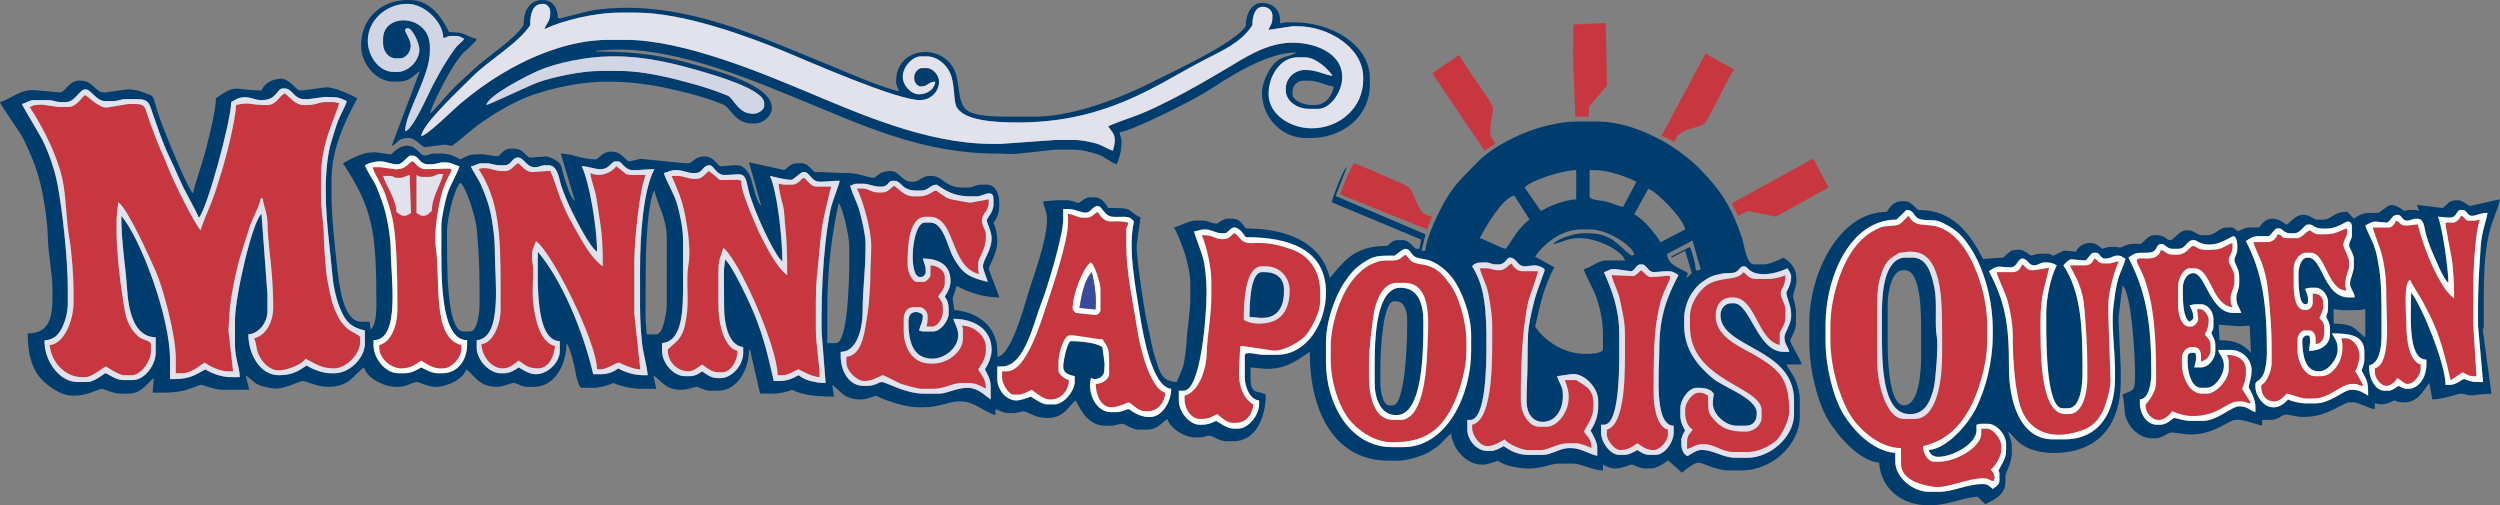
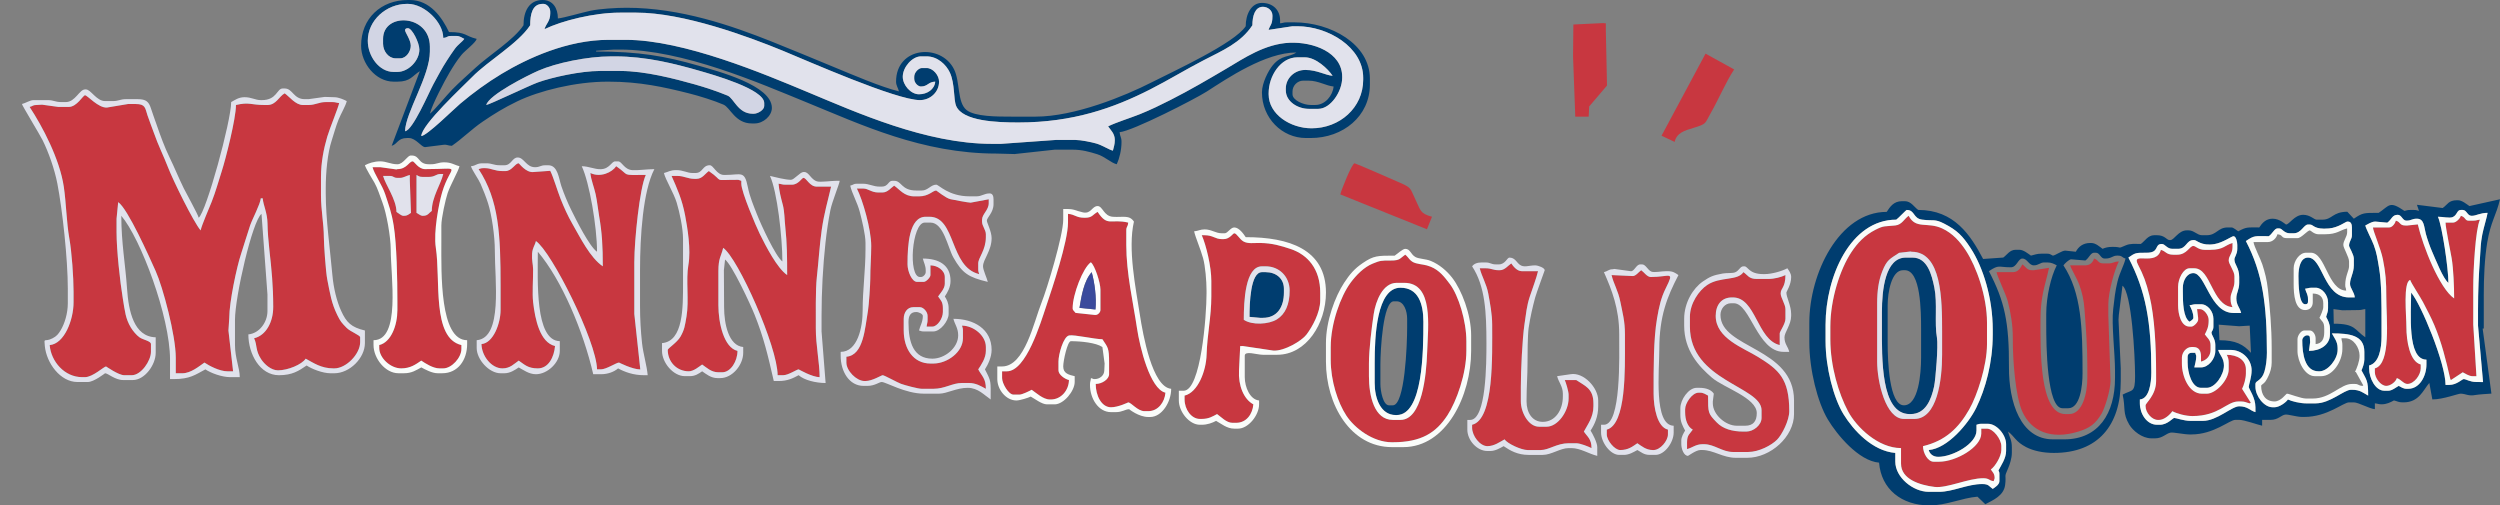
<svg xmlns="http://www.w3.org/2000/svg" id="Layer_1" version="1.1" viewBox="0 0 415.664 84.037">
  <rect x="0" y="0" width="415.664" height="84.037" fill="#808080" stroke="none" />
  <defs>
    <style>
      .st0 {
        fill: #e1e2ec;
      }

      .st0, .st1, .st2, .st3, .st4, .st5, .st6 {
        fill-rule: evenodd;
      }

      .st1 {
        fill: #d2d5e4;
      }

      .st2 {
        fill: #003d6f;
      }

      .st3 {
        fill: #fefefe;
      }

      .st4 {
        fill: #c83740;
      }

      .st5 {
        fill: #3a4a9c;
      }

      .st6 {
        fill: #fafcfa;
      }
    </style>
  </defs>
-   <path class="st2" d="M55.115,30.059c0-5.575,2.386-10.079,4.289-13.737-1.001-.489-3.948-1.998-5.4-1.778l-3.81.498-.32-.013c-.653,0-1.695-1.939-3.177-1.939-1.422,0-2.904.9-3.177,1.939-4.81,0-3.941-1.216-7.624,1.293,0,2.081-1.122,6.348-1.588,8.242-.659,2.677-1.676,5.203-2.224,7.596-1.029-1.204-3.662-7.73-4.447-9.697-.632-1.583-1.367-3.474-1.843-5.236-.4-1.482-.355-1.219-1.744-1.781-.85-.344-1.665-.578-2.767-.578h-.159l-3.804.533-.166-.048c-1.227,0-1.777-1.939-3.653-1.939h-.477c-1.489,0-2.23,1.939-3.018,1.939h-.318l-3.808-.357c-2.495-.239-4.253,1.587-5.88,1.973.147.641,3.229,4.781,3.918,6.195,1.223,2.511,1.978,4.259,2.753,7.218.551,2.1,1.236,6.367,1.273,8.887.045,3.03.792,6.206.792,9.214v.808c0,3.542-.553,6.141-4.129,6.141,0,3.032.537,5.424,1.875,7.142,1.017,1.307,3.408,3.201,5.59,3.201h.318c2.277,0,3.982-1.131,4.447-1.131.601,0,1.767.808,3.336.808h1.112c2.318,0,3.205-1.778,4.288-2.586l-.186,2.422,1.933.002c1.198,0,2.26-.14,3.3-.36.569-.12,2.612-.933,2.736-.933.625,0,2.168.808,3.653.808h4.447l-.637-2.424c1.885,1.283,1.304,1.668,4.391,2.172,2.059.336,4.379-1.203,5.14-1.203.47,0,2.46.97,4.13.97,3.747,0,4.291-2.043,6.036-3.232.448,1.707,3.148,3.232,5.4,3.232h.318c1.466,0,2.254-.808,3.177-.808.099,0,1.839.808,3.018.808,2.054,0,4.681-1.38,5.083-2.909,1.366.931,2.06,2.909,5.082,2.909,1.192,0,2.182-.647,2.859-.647.436,0,1.276.647,2.224.647h1.112c3.349,0,5.4-3.545,5.4-7.273.541.633,1.026,2.735,1.273,3.715.163.646.586,3.719,1.268,3.719h2.065c.947,0,2.552-.472,3.177-.808.927.453,3.056.97,4.447.97h2.7l-.501-2.257c1.296.861,2.045,2.419,4.472,2.419h.159c1.205,0,1.99-.485,2.7-.485.104,0,1.241.647,2.065.647h1.43c3.016,0,5.082-3.381,5.082-6.788l.171-.041,1.675,7.29,2.283.024c.971,0,2.373-.332,3.018-.647,1.954.954,4.125,1.131,6.989,1.131l-.291-1.944c1.541,1.074,1.842,2.429,4.897,2.429.543,0,2.002-.46,2.383-.646,1.475.794,4.772,1.939,6.989,1.939h.953c2.397,0,4.401-.97,5.718-.97h.476c2.277,0,3.946,1.842,5.718,2.263v-.97c.896.212,1.075.646,2.383.646h.318c1.786,0,1.539-.696,3.071.107.842.442,1.75.701,2.964.701,2.714,0,3.428-2.031,4.606-2.909.976,1.877,2.197,4.202,4.924,4.202h.794c1.015,0,1.209-.323,2.223-.323.031,0,1.519.97,2.542.97h1.43c1.604,0,2.365-1.117,3.335-1.778.375,1.428,2.671,3.071,4.606,3.071h.635c1.229,0,1.412-.599,2.439-.059.564.297,1.402.705,2.167.705h1.112c3.685,0,5.4-3.872,5.4-7.757-1.573-.768-2.541.031-2.541-2.909v-1.616l2.061.199c3.538.348,5.925-1.516,7.787-2.785,0,9.758,3.949,18.1,13.183,18.1h1.43c1.748,0,4.13-.796,5.239-1.457.651-.388,1.405-.859,1.949-1.41.397-.402,1.36-1.422,1.706-1.658.206,2.517,2.542,5.172,5.083,5.172h.318c.542,0,2.002-.461,2.383-.647.94.832,3.453,1.293,5.241,1.293,1.973,0,3.686-.808,4.765-.808h2.541c1.275,0,3.276,1.131,4.924,1.131v-.97c.563.303,1.204.647,2.065.647,1.15,0,2.351-.647,2.7-.647.431,0,1.149.647,2.383.647h.635c1.383,0,2.353-.893,3.177-1.455l-.112.13,2.279,2.037c.519-.475,2.01-1.682,2.757-1.682.737,0,2.842,1.293,5.082,1.293h2.065c5.044,0,9.689-4.223,9.689-9.05v-2.748c0-1.152-.379-2.42-.742-3.285-.352-.84-1.385-2.166-1.482-2.533h2.541c-.24-1.047-1.906-3.409-1.906-4.04,0-.171.953-1.652.953-2.747v-1.778c0-1.158-.477-2.417-.477-2.747,0-1.002.845-1.671.443-3.845-.225-1.219-1.141-2.013-2.032-2.62-.585.315-2.37,1.131-3.177,1.131h-1.747c-1.255,0-1.583-3.139-1.966-4.303-.547-1.666-1.068-3.005-1.792-4.48-1.45-2.955-3.171-4.974-5.336-7.177-3.446-3.507-10.368-7.797-17.114-7.797h-3.018c-6.298,0-13.612,3.53-16.716,6.748-2.102,2.179-3.763,3.586-5.357,6.347-1.005,1.74-3.145,6.019-3.34,8.399h-.635l.672-2.736-14.949-6.358,1.87-4.811c-.573.225-2.311,4.895-2.524,5.825l14.894,6.229-.309,1.521-.449.007c-.544,0-1.061-1.454-2.382-1.454h-.794c-.858,0-1.231.618-1.747.97-5.42,0-7.038,2.417-9.53,5.333-1.318-5.758-6.898-8.242-13.977-8.242-.397-.604-1.11-1.616-2.065-1.616h-.953c-.721,0-1.669.808-1.747.808-.996,0-1.457-.485-2.383-.485h-1.271c-.99,0-2.469.888-3.494,1.131,1.162,2.235,2.7,6.164,2.7,9.535v2.101c0,2.687-.533,5.038-.633,7.598-.037.953-.29,2.674-.485,3.547-.247,1.111-.916,2.193-1.105,2.915-2.557-.058-2.877-1.769-3.555-3.817-.667-2.019-.886-3.865-1.403-6.007-.357-1.48-1.954-11.565-1.714-13.125l.615-4.367c-2.626-1.422-.877-1.613-5.38-1.613-.375-.721-1.179-1.778-2.223-1.778h-.794c-.672,0-1.458.665-1.906.97-.671-.159-1.149-.485-1.906-.485h-1.588l-2.38.189c.084,1.026.633,1.569.633,2.882,0,3.77-2.211,9.324-3.146,12.475-.677,2.279-2.934,10.425-5.113,10.474v-.808c0-4.291-3.283-6.622-7.147-6.949l-.291-1.945.677-2.074c1.756.96,4.308,1.917,7.079,1.917-.203-.886-1.747-4.399-1.747-4.848,0-.228,1.429-2.496,1.429-4.525,0-1.022-.308-2.377-.635-3.07.546-.639.953-1.574.953-2.747v-.647c0-1.456-.698-2.909-2.065-2.909h-.953c-.955,0-1.268.485-2.224.485h-.635c-3.414,0-3.42-1.939-5.4-1.939h-.477c-.892,0-1.649.97-2.541.97h-.159c-1.904,0-2.056-1.778-3.653-1.778-1.558,0-1.807.523-2.7,1.131-1.468-.124-2.538-.814-4.608-.806-1.491.006-3.448-.164-5.239-.164-.67-.456-1.176-1.454-2.224-1.454h-.635c-1.208,0-1.519.651-2.224,1.131l-5.875-1.301,2.038,7.241c-.857-.807-1.214-2.863-1.586-4.14-.374-1.283-1.155-2.769-2.837-2.609l-2.379.199c-.917-.66-1.141-1.654-2.704-1.654-1.457,0-2.036,1.131-2.541,1.131h-.635l-7.299-.733c-.603.035-1.344.394-2.072.41-.867-.59-1.334-1.616-2.859-1.616-1.56,0-2.103,1.293-2.7,1.293-2.083,0-3.82-.927-5.718-.97l2.352,7.879c-.781-.446-1.556-3.28-1.896-4.303-.299-.899-.189-1.613-.882-2.174-.379-.307-1.507-.969-2.116-.918l-2.697.2c-.814-.59-1.174-1.492-2.544-1.492h-.635c-1.13,0-1.825,1.333-2.065,1.293l-2.532-.38-1.439.057c-.848,0-1.642.495-2.224.808-.753-.406-1.887-.97-3.018-.97h-1.271c-.867,0-.88.323-1.747.323-.604,0-1.364-1.616-2.7-1.616h-.159c-1.5,0-2.552,1.479-2.7,1.454l-2.532-.38-.803.057c-1.48,0-3.547,1.208-4.606,1.778,4.938,7.503,5.559,11.204,5.559,23.433v.323c0,1.375-.19,3.31-.953,3.879l-.186-1.288-1.402-.005c-2.952,0-3.644-5.938-3.984-9.037-.395-3.602-.94-8.355-.94-12.134v-2.263ZM43.52,16.646c2.546,0,2.489-1.939,3.494-1.939h.318c1.346,0,1.453,1.778,3.335,1.778h.635l2.693-.374,1.596.051c.707,0,1.594.393,2.065.647-.186.814-.995,2.142-1.381,3.12-.506,1.28-.663,2.041-1.112,3.394-.695,2.095-1.002,5.281-1.002,8.031v.808c0,4.178.736,9.437,1.107,13.58.194,2.166.713,4.318,1.458,5.951.877,1.924,1.684,2.72,3.947,3.256v2.101c0,2.479-2.532,5.01-5.083,5.01h-.635c-1.331,0-3.164-.743-3.971-1.293-1.321.9-2.381,1.616-4.606,1.616-3.171,0-5.083-3.539-5.083-6.788,1.791-.152,3.177-1.988,3.177-3.879v-2.747l-.991-13.41c-1.518,1.157-4.409,13.795-4.409,17.612v4.202c0,2.167.794,3.803.794,5.333h-1.588c-1.413,0-3.269-.706-4.13-1.293-1.682.906-2.574,1.616-5.241,1.616h-.635v-3.232c0-7.192-4.923-20.199-8.1-23.918,0,4.522.68,8.072.954,12.12.248,3.668,1.111,7.998,4.764,8.081v2.585c0,2-1.828,4.525-3.812,4.525h-1.589c-1.366,0-2.533-1.131-3.018-1.131-.003,0-1.853,1.454-2.859,1.454h-1.747c-2.826,0-5.136-3.137-5.41-5.979-.149-1.545-.088-.577,1.285-1.288.665-.345.962-.688,1.363-1.361.647-1.086,1.174-2.781,1.174-4.462v-2.424c0-4.925-.902-13.16-1.736-17.465-.467-2.413-1.47-5.238-2.447-7.207-.471-.948-3.421-5.784-3.441-6.034.599-.142,1.341-.646,1.906-.646h2.383c1.015,0,1.209.323,2.223.323h.794c1.549,0,2.251-2.101,3.177-2.101h.159c.801,0,1.747,1.939,3.177,1.939h1.271c1.015,0,1.209-.323,2.224-.323h1.906c1.48,0,1.882.464,2.244,1.595.294.919.637,1.826.955,2.746.583,1.689,1.313,3.693,2.098,5.299.865,1.771,1.515,3.413,2.381,5.174.491,1,2.312,4.235,2.488,4.903,1.238-.923,5.4-16.077,5.4-19.232.653-.351,1.234-.808,2.224-.808,1.156,0,1.793.485,2.7.485h.159ZM66.074,27.312c.991,0,1.63-1.454,2.223-1.454h.159c1.373,0,1.029,1.454,2.859,1.454h.318c1.015,0,1.209-.323,2.224-.323,1.225,0,1.656.437,2.541.646-.183.8-1.507,3.11-1.969,4.462-.352,1.033-1.049,4.173-1.049,5.397v2.747c0,5.2-.287,16.323,4.288,16.323v.646c0,2.66-1.542,4.848-4.129,4.848h-.794c-.91,0-2.074-.633-2.7-.97-.837.451-1.567.97-2.859.97h-.953c-2.179,0-4.13-2.477-4.13-4.686v-.808c4.546,0,2.866-10.535,2.863-15.034-.001-2.196-.732-6.171-1.369-7.819-.432-1.119-.805-2.404-1.337-3.327-.31-.538-1.473-2.414-1.587-2.91.642-.346,1.558-.646,2.541-.646,1.041,0,1.758.485,2.859.485ZM83.863,27.474c1.186,0,1.275-1.293,2.223-1.293,1.046,0,1.408,1.616,2.859,1.616.867,0,.88-.323,1.747-.323h.477c1.595,0,1.742,2.204,2.163,3.456.442,1.316,1.083,2.832,1.649,3.978.82,1.662,3.021,6.086,4.288,6.949,0-4.146-1.265-11.517-2.541-14.222,1.155,0,2.108.525,3.174.494,1.464-.042,1.768-1.302,2.386-1.302h.477c.667,0,.979,1.355,2.379,1.462.816.062,2.479-.169,3.657-.169-1.895,3.644-2.383,11.149-2.383,16.807v5.979c0,2.118.12,4.166.331,6.128.191,1.777.811,3.77.94,5.346h-.636c-1.729,0-3.158-.523-4.288-1.131-.641.567-1.692.969-2.859.969h-1.271c-1.626-7.103-5.27-15.748-9.212-20.363,0,4.819-.502,14.774,3.653,14.868v1.616c0,1.946-2.052,3.879-3.971,3.879-1.147,0-2.101-.723-2.859-1.131-.592.404-1.414.97-2.382.97h-.635c-1.909,0-3.971-2.285-3.971-4.202v-1.293c4.378-.371,3-10.019,3.018-14.868.009-2.449-.528-6.023-1.129-7.902-.353-1.103-.797-2.213-1.253-3.251-.341-.778-1.427-2.288-1.589-2.908.839-.071.914-.485,1.906-.485h.635c1.015,0,1.209.323,2.224.323h.794ZM138.063,34.947c-.354,1.789-.615,3.598-.819,5.469-.411,3.752-.648,8.052-.648,12.108v2.586l.676,8.576c-1.668-.011-3.551-.475-4.488-1.304-.975.525-1.836.97-3.336.97h-.794c-1.003-4.379-1.662-7.185-3.177-10.989-.73-1.834-3.783-8.361-4.924-9.212l-.195,1.773.036,6.146c0,2.76.745,6.42,3.177,6.626v.969c0,2.011-1.81,4.202-3.812,4.202h-.477c-1.081,0-1.878-.679-2.541-1.131-.568.387-1.122.808-2.065.808h-.794c-1.949,0-3.812-2.244-3.812-4.202v-1.293c3.576-.303,3.494-5.988,3.494-10.02v-7.272c0-1.86-.586-4.505-1.049-6.043-.496-1.649-1.873-3.836-2.127-4.946.765-.181.996-.485,2.065-.485,1.155,0,1.792.485,2.7.485h.477c1.243,0,1.139-1.293,2.383-1.293.622,0,1.123,1.616,2.382,1.616h.159c2.658,0,3.222-.818,3.775,1.977.325,1.642.962,3.128,1.531,4.583.696,1.775,3.096,6.984,4.223,7.824,0-3.967-.872-11.693-2.065-14.222.851.202,2.574.646,3.494.646.514,0,1.529-1.293,2.065-1.293h.159c.766,0,1.096,1.267,2.122,1.558.577.163,2.382-.103,3.278-.103h.477c-.043.53-1.267,3.456-1.55,4.887ZM264.297,28.282h.953c2.117,0,5.417,1.178,6.83,1.939l-2.228,4.2c-.737-.174-1.828-.621-2.755-.908-.605-.187-2.801-.171-2.801-.868v-4.363ZM155.02,59.634c2.069,0,4.289-1.797,4.289-3.879,0-1.23-.591-1.86-.794-2.747,3.375,0,6.353,1.682,6.353,5.171,0,1.216-.626,2.494-1.112,3.232,1.098,2.111.953,1.883.953,5.01-1.048-.714-2.093-1.939-3.812-1.939-1.901,0-3.421.97-4.765.97h-2.542c-3.063,0-6.311-1.939-6.989-1.939-.431,0-1.149.647-2.383.647h-.635c-2.391,0-3.812-2.383-3.812-5.01v-.647c2.794,0,3.669-4.037,3.656-6.946-.014-3.183.473-6.597.473-10.185v-.97c0-1.434-.635-3.947-.953-5.172-.412-1.584-1.29-3.061-1.589-4.363.555-.132.535-.323,1.112-.323h.953c1.161,0,1.698.485,2.859.485h.317c1.089,0,1.073-.97,1.747-.97h.318c1.272,0,1.175,1.616,3.653,1.616h.953c1.001,0,1.491-.97,2.383-.97.435,0,2.025,1.939,5.559,1.939h1.112c.956,0,1.268-.485,2.224-.485.488,0,.635.473.635.97v.808c0,1.417-1.112,2.244-1.112,2.747,0,.341.794,1.81.794,2.909,0,2.117-1.43,3.53-1.43,4.687,0,.616.656,1.982.794,2.586-3.23-.766-4.235-1.44-5.716-4.042-.932-1.638-1.621-5.816-3.814-5.816h-.953c-2.15,0-2.797,9.05-.794,9.05h.159c.37,0,.794-.431.794-.808v-.323c0-.77-.32-1.257-.477-1.939,2.636,0,4.606,1.045,4.606,3.717,0,1.083-.524,1.934-.953,2.586.331.503.635,1.113.635,1.939v.97c0,1.14-1.364,2.909-2.541,2.909h-1.589c-.429,0-.438-.077-.794-.162.178-.778.635-1.396.635-2.424,0-.323-.66-.647-1.112-.647-.947,0-1.271.652-1.271,1.616v.162c0,3.271.821,5.979,3.971,5.979ZM253.496,31.191c.812-1.129,6.306-2.909,8.577-2.909v4.848c-2.288.194-4.247,1.062-5.877,1.939l-2.7-3.879ZM274.048,31.388c1.315.339,6,5.133,6.132,6.752l-4.102,2.152c-.615-1.182-3.135-4.256-4.387-4.617l2.358-4.287ZM246.031,39.595c1.001-1.925,3.71-6.566,5.718-7.111l2.579,4.014c-.794.541-1.667,1.545-2.235,2.315-.243.33-1.628,2.559-1.773,2.559-.521,0-3.422-1.572-4.288-1.778ZM194.728,64.644c0,2.196-1.551,4.687-3.494,4.687h-.318c-1.583,0-3.175-1.293-3.177-1.293-.654,0-1.102.485-2.223.485h-.794c-2.113,0-3.494-2.293-3.494-4.525,0-.557.117-.626.159-1.131.426.104.3.162.635.162.803,0,1.588-.583,1.588-1.454l.05-1.139-.368-2.739c-1.041-.709-3.543-.97-5.241-.97-.565,0-1.271,3.253-1.271,4.202,0,1.189.97,1.394,1.906,1.616v.969c0,1.488-1.821,3.717-3.336,3.717h-1.271c-.856,0-2.063-.95-2.7-1.293-.416.203-1.802.647-2.383.647-1.728,0-3.177-1.815-3.177-3.556v-2.101h.794c3.777,0,5.287-7.441,6.562-10.616.893-2.224,3.604-11.158,3.604-13.787v-1.778h.477c1.467,0,1.371.243,2.796.563,1.377.31,1.496-1.048,2.446-1.048.849,0,1,1.673,2.536,1.783,1.675.12,2.737-.356,3.5.802-1.038,4.535.288,10.98.987,15.48.521,3.358,2.064,12.051,5.208,12.317ZM203.623,38.786c.496,0,.981-.97,1.588-.97.802,0,1.56,1.09,1.906,1.616,7.173,0,13.342,2.001,13.342,9.212,0,5.176-3.27,10.343-8.1,10.343h-2.383c-1.017,0-3.018-.732-3.018.162v3.556c0,1.683.896,3.753,2.383,3.879v.646c0,1.81-1.79,4.04-3.495,4.04h-.635c-1.238,0-2.179-.841-3.018-1.293-.609.328-1.448.646-2.383.646h-.318c-1.76,0-3.494-2.172-3.494-4.04v-1.616h.794c2.872,0,3.812-12.436,3.812-16.161v-.485c0-1.618-.209-4.082-.574-5.395-.432-1.555-1.241-3.375-1.491-4.463.694-.059,1.012-.323,1.747-.323,1.153,0,1.816.646,2.859.646h.477ZM255.243,42.665c1.34-2.035,4.33-4.525,7.624-4.525h1.588c2.555,0,6.857,2.491,7.306,4.202l-.48.153c-2.076-1.408-3.118-3.708-7.144-3.708h-.953c-1.547,0-4.345.973-4.924,1.778,1.08-.091,2.279-.969,4.13-.969h.477c2.574,0,6.854,1.994,7.306,3.717l-2.541-.007-.636.007c-1.341,0-2.468,1.173-3.653,1.455.249,1.089,1.613,3.22,2.165,4.908.582,1.778,1.011,3.796,1.011,6.081v2.263c0,.737-1.888.808-2.7.808h-.318c-3.644,0-6.795-2.301-8.259-4.525.942-4.113,1.441-6.521,3.177-9.858l-3.177-1.778ZM281.405,39.99l1.36,4.763c-1.186.627-.656-.048-1.055-1.382-.259-.867-.398-1.605-.736-2.322l-3.113,1.6.096.181,2.221-1.138,1.12,3.718-.92.861.272-.861c-1.26-.86-3.325-1.229-3.47-3.193l4.224-2.227ZM74.333,38.302c0-2.048,1.28-7.216,2.224-7.919.933.696,2.55,5.796,2.705,7.591.272,3.146.472,6.299.472,9.863v2.586c0,1.518-.325,4.687-1.589,4.687h-1.112c-2.856,0-2.7-11.535-2.7-15.191v-1.616ZM244.76,44.281c.314-.436.852-.646,1.588-.646h.635c.867,0,.88.323,1.747.323h.477c1.054,0,1.386-1.131,1.747-1.131.921,0,1.145.729,1.709,1.17.71.554,1.502.123,2.579.123.488,0,1.589.409,1.589.808,0,.038-1.393,3.821-1.584,4.529-.422,1.563-.832,3.338-1.083,5.039-.18,1.221-.192,4.644-.192,5.946,0,2.036-.159,3.918-.159,6.141v.162c0,1.835.922,3.394,2.7,3.394,2.087,0,3.336-1.991,3.336-4.202v-.485c0-1.226-.737-1.964-.953-2.91l2.224-.322c2.184-.381,4.606,2.237,4.606,4.364v.97c0,1.712-.592,3.008-1.271,4.04.324.492,1.112,1.996,1.112,2.747v1.455c-1.366-.324-2.813-1.293-4.288-1.293h-.477c-1.355,0-2.896,1.131-4.289,1.131h-2.383c-1.808,0-3.044-.715-4.13-1.455-.582.313-1.376.808-2.224.808h-.477c-1.733,0-3.335-1.795-3.335-3.555v-1.616h.477c2.668,0,2.703-9.422,2.7-12.767-.004-5.048-.187-9.432-2.383-12.767ZM266.679,45.251c.64-.152.793-.485,1.43-.485l.326-.051,2.692.374c.588.093.915-1.131,1.588-1.131h.318c.581,0,.938.949,1.526,1.196.498.209,1.653-.065,2.445-.065h.318c.86,0,1.241.302,1.747.646-1.861,3.578-3.177,6.794-3.18,12.279-.003,3.744-.958,12.695,2.386,12.771v1.131c0,1.651-1.51,3.717-3.018,3.717h-.953c-.987,0-1.421-.462-2.065-.808-.582.313-1.375.808-2.224.808h-.794c-1.495,0-3.018-2.096-3.018-3.717v-1.293h.477c2.881,0,2.541-11.356,2.541-15.03,0-4.315-1.235-7.368-2.541-10.343ZM137.549,51.554c0-6.534.695-12.49,1.906-17.777.694.812,1.747,5.476,1.747,7.272v2.424c0,2.864-.2,13.575-2.223,13.575h-1.43v-5.495ZM297.016,48.645c0,.802.794,2.177.794,3.555v.323c0,1.451-1.112,2.743-1.112,3.556,0,1.142.585,1.511.794,2.424h-.953c-4.348,0-5.527-8.08-8.259-8.08h-.477c-1.018,0-1.747.95-1.747,1.939,0,5.599,12.23,5.372,12.23,14.222v2.262c0,3.763-3.898,7.273-7.783,7.273h-1.906c-2.125,0-3.711-1.293-5.559-1.293h-.318c-.711,0-2.011.97-2.065.97-.685,0-1.112-1.157-1.112-1.939v-.646c0-.543.413-1.278.635-1.616-.398-.766-.794-1.417-.794-2.586v-1.131c0-1.422,1.368-3.394,2.7-3.394h.477c1.081,0,1.945.305,2.386.97l-.162,1.292v.323c0,1.889,2.14,3.717,3.971,3.717h1.43c1.322,0,1.906-.762,1.906-2.101,0-2.536-5.521-4.235-7.422-5.862-2.252-1.926-4.649-4.555-4.649-8.683v-1.131c0-2.691,1.485-5.096,3.111-6.208,1.142-.782,1.674-1.036,3.305-1.324.668-.118,1.576-.016,2.036-.191.689-.262.844-1.003,1.396-1.003h.159c.631,0,.71,1.293,3.177,1.293h.159c1.291,0,2.969-.516,3.812-.97.248.376.635.844.635,1.455,0,1.3-.794,2.414-.794,2.586ZM107.37,43.958c0-2.986.375-10.738,1.43-12.282.532,2.322,2.065,4.65,2.065,7.919v10.828c0,1.459-.571,5.172-1.747,5.172h-1.589l-.196-2.42.037-9.215ZM233.324,74.341h-1.906c-6.854,0-10.96-7.026-10.96-14.222v-3.071c0-3.727,1.546-7.779,3.017-10.02.918-1.398,1.689-2.331,3.112-3.297,1.827-1.24,2.446-1.227,5.306-1.227.389-.266,1.334-1.131,1.747-1.131.836,0,.899.912,1.685,1.355.6.339,1.677.295,2.542.646,1.452.589,2.702,1.675,3.586,2.815,1.539,1.987,3.146,6.048,3.146,9.566v2.586c0,7.453-4.14,16-11.277,16Z" />
  <path class="st4" d="M53.368,29.413c0-2.475.469-4.724,1.044-6.695.385-1.323,1.932-5.08,1.974-5.587-.497-.042-.564-.162-1.112-.162h-1.112c-1.161,0-1.698.485-2.859.485h-.953c-1.221,0-2.261-1.423-3.018-1.939-.953.513-1.413,1.939-2.859,1.939h-.476c-2.347,0-2.525-.531-4.765,0,0,2.294-1.732,9.051-2.364,11.008-.584,1.806-.989,3.347-1.673,5.085-.482,1.225-1.611,3.757-1.839,4.755-1.192-1.395-4.607-8.367-5.421-10.483-.725-1.885-1.642-3.68-2.339-5.701-.329-.956-.729-1.887-1.076-2.946-.405-1.233-.328-1.88-1.964-1.88h-1.271l-3.479.583c-1.432.133-3.268-2.038-3.669-2.038-.334,0-1.346,1.939-2.7,1.939h-1.747l-2.692-.374-.961.051c-.577,0-.557.192-1.112.324,2.141,3.253,5.01,8.687,5.686,13.284.396,2.692.446,5.924.921,8.598.396,2.229.699,6.415.699,8.824v1.778c0,2.898-1.509,6.902-3.971,7.111.224,2.739,2.475,5.333,5.4,5.333h.477c1.282,0,3.163-1.778,3.494-1.778.025,0,2.074,1.454,3.018,1.454h1.271c1.538,0,3.177-2.394,3.177-3.879v-1.293c0-.524-1.311-.696-1.91-1.127-.513-.369-1.096-1.073-1.426-1.62-.897-1.49-.987-2.701-1.334-4.783-.47-2.821-1.048-8.13-1.048-11.055v-2.263l.273-2.753c1.592,1.06,5.189,9.144,6.239,11.48,1.189,2.644,3.335,10.646,3.335,14.383v2.586h1.112c1.409,0,2.83-1.217,3.653-1.778.788.537,2.526,1.454,3.812,1.454h.953l-.773-6.773.137-2.115c0-2.651,1.24-8.464,1.956-10.615.567-1.707.982-3.199,1.516-4.761.369-1.078,1.691-3.537,1.77-4.502h.318c.098,1.198.782,2.408.798,4.197.012,1.272.172,3.17.325,4.518.337,2.987.624,5.819.624,9.223v.162c0,2.458-1.185,4.699-3.177,5.172.552,1.169.178,1.973,1.175,3.491.528.805,1.633,1.842,2.796,1.842,1.665,0,3.974-.978,4.606-1.94,1.313.707,2.569,1.616,4.606,1.616h.159c1.969,0,4.289-2.391,4.289-4.364v-.808c0-.352-1.627-.92-2.263-1.576-.823-.846-1.01-1.036-1.549-2.142-.961-1.974-1.166-3.418-1.658-5.909-.24-1.213-.564-5.786-.566-7.02-.003-2.246-.477-4.456-.477-6.949v-3.07Z" />
  <path class="st2" d="M412.964,49.13c0-2.98.138-6.161.573-8.79.582-3.519,1.525-4.58,2.127-7.209l-5.083,1.13c-.448-.304-1.234-.968-1.906-.968h-.159c-1.431,0-1.571.74-2.383,1.293l-4.282-.539.344,1.01c-.389-.07-.398-.148-.827-.148h-.635c-.484,0-.581.073-.953.162-2.519-1.716-2.437-.938-4.289.323-2.417,0-2.619-.06-4.13.969l-1.088-1.159c-2.494.028-2.476,1.32-4.154,1.32h-.953c-.399,0-1.057-.808-2.224-.808-1.472,0-2.296,1.616-2.859,1.616-.062,0-1.013-.97-2.224-.97-1.136,0-1.758.746-2.224,1.454-2.035,0-2.107-.1-3.494.647-.228-.156-.829-.647-1.112-.647h-.635c-1.654,0-1.84,1.293-3.494,1.293h-.794c-.784,0-1.308-.808-2.224-.808h-.317c-1.336,0-2.096,1.616-2.7,1.616h-.159c-.456,0-.754-.808-2.065-.808h-.477c-1.048,0-1.554.998-2.224,1.454-.99,0-1.718-.102-2.482.222-1.53.649-.525.263-2.124.263h-.159c-.62,0-1.18.124-1.588.323-.491-.334-1.115-.97-1.906-.97h-.159c-1.207,0-1.958.638-2.383,1.455l-1.744-.185c-.511-.042-1.718.831-2.068.831-.162,0-.347-.323-.953-.323h-.953c-.753,0-1.147.181-1.747.323-.448-.305-1.234-.97-1.906-.97h-.635c-.997,0-1.446.871-2.065,1.293l-3.344.235c-2.093-3.952-4.781-8.154-10.792-8.154-.67-.456-1.176-1.454-2.224-1.454h-.477c-1.379,0-1.99.94-2.541,1.778-7.923,0-12.865,10.253-12.865,18.424v3.232c0,4.595,1.364,10,3.081,12.864,1.519,2.533,5.123,6.888,8.514,7.175.361,4.406,3.735,7.111,8.418,7.111,2.771,0,5.316-1.232,7.942-1.454l1.308,1.255c1.288-.676,3.071-1.419,3.294-3.199.231-1.849-.252-1.116.482-2.741.272-.601.634-1.715.634-2.587v-.97c0-1.247-.429-1.685-.635-2.586,1.102.821,1.246,1.673,3.014,2.589,1.189.616,2.809.966,4.61.966,7.315,0,11.118-4.556,11.118-11.959v-2.101l-.37-8.078.052-.811.608-4.853c1.517,1.115,2.092,11.647,2.092,15.034,0,2.845-.454,2.203-2.065,3.07.506,2.211-.048,3.073,1.11,5.011.589.986,2.105,2.261,3.655,2.261h.635c1.237,0,1.786-.8,2.573-.95.448-.085,2.234.303,3.145.303h.318c3.742,0,6.33-2.424,7.306-2.424h.636c.818,0,2.947.765,3.812.97v-.97h1.43c1.215,0,1.749-.784,2.408-.877.503-.071,1.883.392,2.834.392h.318c3.869,0,6.494-2.424,7.465-2.424h.794c.747,0,2.583,1.054,3.494,1.131v-.97c.497.042.564.162,1.112.162.861,0,1.502-.343,2.065-.646.569.135.746.323,1.43.323h.159c2.574,0,3.235-1.999,4.289-3.232l.501,2.743c1.795.005,4.305-.976,4.724-.959.916.037,1.265.448,2.461.221.577-.11,2.105-.182,2.637-.227l-1.456-10.804.186-.024v-5.495ZM405.34,36.039c.795,0,1.941.273,2.445.065.787-.326.689-1.196,1.367-1.196h.318c.647,0,.782.97,1.43.97h.159c.608,0,1.341-.485,2.541-.485-.038.463-.678,2.546-.884,3.625-.296,1.551-.261,2.271-.385,3.972-.198,2.706-.319,5.457-.319,8.403v2.747l.835,9.386-1.153-.012c-1.01,0-1.701-.485-2.065-.485-.245,0-1.175.97-2.383.97h-.635c0-3.581-4.078-13.433-5.718-15.353,0,3.432-.696,11.151,2.541,11.151v.808c0,1.928-1.139,4.04-3.018,4.04h-.318c-.495,0-.919-.296-1.271-.485-.49.264-1.109.808-1.747.808h-.635c-1.502,0-2.541-2.071-2.541-3.717v-.485c1.632-.387,2.065-2.761,2.065-4.848v-2.262c0-2.864.017-6.616-.415-9.112-.291-1.677-.363-2.393-.875-3.796-.296-.808-1.276-2.667-1.41-3.253.377-.203,1.082-.647,1.589-.647h.159l1.904.178c.772-.541.773-1.309,1.749-1.309.647,0,.782.97,1.429.97.867,0,.88-.323,1.747-.323,1.248,0,1.176,1.365,1.493,2.521.248.905.705,2.208,1.048,2.974.558,1.244,1.819,4.514,2.701,5.171,0-2.382-1.057-9.525-1.747-10.989ZM384.056,37.332c.647,0,.625.88,3.182.651,1.551-.139,2.767-1.137,3.013-1.137h.159c.488,0,.635.474.635.97v1.293c0,.708-.477.971-.477,1.778,0,.174.794,1.443.794,2.101v1.131c0,1.28-.635,2.093-.635,3.071,0,.715.722,1.379.794,2.262h-.953c-4.269,0-4.346-6.626-6.83-6.626-1.278,0-1.588,1.747-1.588,3.071,0,1.255.056,4.687,1.112,4.687.366,0,.477-.112.477-.485v-.323c0-.892-.317-1.081-.477-1.778.497-.042.564-.162,1.112-.162h.635c1.075,0,2.065,1.223,2.065,2.424v.97c0,.695-.185.876-.318,1.455.28.538.635,1.132.635,1.939v.97c0,1.764-1.639,2.747-3.494,2.747l.194-1.449-.035-.652c0-.373-.111-.485-.477-.485-.37,0-.794.431-.794.808,0,2.341.443,5.171,2.7,5.171h.159c1.412,0,3.018-2.03,3.018-3.556v-.323c0-1.074-.579-1.704-.953-2.424,2.914,0,5.4.269,5.4,3.07v1.293c0,.599-.283,1.368-.477,1.778.852,1.637,1.112,1.642,1.112,4.202-.87-.468-1.337-.97-2.7-.97h-.159c-1.155,0-3.435,2.263-5.877,2.263h-1.589c-.971,0-2.373-.331-3.018-.646-.33.502-1.438,1.293-2.224,1.293h-.318c-1.448,0-2.859-1.879-2.859-3.394v-.485c0-.56,1.028-.49,1.492-2.037.265-.883.414-2.052.414-3.135,0-8.049-.714-13.239-3.494-18.585,1.47-1.001,1.499-.808,3.812-.808.576-.392.956-1.293,1.43-1.293h.318c.491,0,.771.808,1.747.808h.635c1.278,0,1.682-1.454,2.383-1.454h.318ZM371.508,43.15c0,.852.794,1.352.794,2.909v.969c0,1.191-.476,1.607-.476,2.586,0,1.142.585,1.511.794,2.424h-1.271c-3.924,0-4.638-6.626-6.671-6.626-1.109,0-1.747,1.28-1.747,2.424v.647c0,1.838.052,4.287,1.112,5.01.179-.122.635-.379.635-.646,0-.876-.337-1.528-.635-2.101.497-.042.564-.162,1.112-.162h.794c1.129,0,2.065,1.224,2.065,2.424v1.293c0,.616-.318.805-.318.97,0,.512.635,1.029.635,2.101v.969c0,1.357-1.161,2.747-2.383,2.747h-1.112c.111-.486.318-1.217.318-1.778,0-.37-.054-.188-.159-.646h-.636c-.372,0-.635.268-.635.646v.97c0,1.674.691,4.202,2.224,4.202h.953c1.426,0,2.859-2.155,2.859-3.717,0-1.268-.727-1.723-.953-2.586h2.065c1.953,0,3.494,1.578,3.494,3.394,0,1.158-.477,2.417-.477,2.747,0,.339,1.112,1.758,1.112,3.394v.808c-.893-.243-1.282-.97-2.7-.97-1.242,0-3.685,2.424-6.036,2.424h-2.065c-1.138,0-2.375-.485-2.7-.485-.243,0-1.119,1.131-2.382,1.131h-.477c-1.731,0-2.859-1.848-2.859-3.555v-.646c1.56-.132,1.906-2.732,1.906-4.525,0-8.399-.918-13.505-3.812-19.07,1.154-.786,1.146-.813,3.022-.804,2.219.011,1.229-1.459,2.537-1.459.548,0,.848.808,1.747.808h.953c1.397,0,1.368-1.454,2.541-1.454h.159c.418,0,1.151,1.029,3.353.665,1.39-.23,2.88-1.311,3.159-1.311.421,0,.635.921.635,1.455v.646c0,.93-.477,1.334-.477,1.778ZM351.654,61.735v1.131c0,5.864-2.739,10.182-8.418,10.182h-1.906c-5.425,0-7.336-6.263-7.308-11.958.037-7.582-.737-11.008-3.334-16.001,1.689-1.151,1.563-.646,3.653-.646.988,0,1.193-1.454,1.906-1.454.84,0,1.066,1.131,1.906,1.131.793,0,1.052-.485,1.747-.485h.477c.701,0,1.132.239,1.589.485-.963,1.852-1.747,5.22-1.747,8.081v1.778c0,3.434.079,13.899,2.7,13.899h.953c1.969,0,2.383-3.653,2.383-5.818,0-7.491-.164-13.362-3.177-17.939.184-.279.94-1.001,1.274-1.007l2.379.199c.586-.399.875-1.293,1.429-1.293h.318c.647,0,.782.969,1.43.969h.159c1.005,0,1.178-.485,1.906-.485h.159c.751,0,.635.312,1.271.485-.278,1.214-.94,2.216-1.334,3.814-.398,1.611-.518,2.861-.72,4.601-.3,2.603.306,7.281.306,10.332ZM387.975,51.393l1.476.196,2.705-.036c.548,0,.615-.12,1.112-.162v4.687c-1.802-1.228-1.594-2.263-5.243-2.259l-.05-2.427ZM368.894,53.982l3.402.263,1.753-.105.208,4.523c-1.243-1.395-2.552-2.098-5.238-2.093l-.125-2.587ZM320.682,74.826c.178.68.756,1.131,1.588,1.131,2.411,0,6.353-2.172,6.353-4.363v-.97c.356-.084.365-.161.794-.161h1.112c1.467,0,3.018,1.834,3.018,3.394v1.131c0,1.222-.842,2.408-1.271,3.232.111.228.159.268.159.646v1.131c0,.59-.748,1.045-1.112,1.293-.631-.43-.62-.808-1.747-.808-2.456,0-4.89,1.293-7.147,1.293h-1.747c-2.605,0-5.559-2.401-5.559-5.01v-1.455c-3.803-.322-6.955-3.743-8.609-6.432-1.654-2.688-2.985-7.793-2.985-12.153v-2.747c0-7.97,4.127-17.454,11.754-17.454.371-.253,1.625-1.616,1.747-1.616,1.366,0,1.04,1.42,2.546,1.612,1.919.245,2.053-.167,3.65.65,2.191,1.121,3.083,2.044,4.414,4.074,2.079,3.168,3.685,8.308,3.685,13.543v.808c0,4.699-1.189,9.036-2.754,12.228-1.258,2.565-4.715,6.735-7.888,7.004Z" />
  <path class="st2" d="M60.038,7.596c0,2.933,2.428,5.98,5.4,5.98h.636c2.193,0,2.489-.985,3.733-1.746l-4.686,12.412c.96-.261.984-1.293,2.541-1.293h.318c1.172,0,2.09,1.54,2.708,1.511l3.01-.379c.634-.089.746.146,1.43.162,1.714-1.168,3.292-2.772,5.113-4.009,1.932-1.312,3.525-2.302,5.738-3.373,3.667-1.774,9.699-3.284,15.038-3.284h.159c5.182,0,9.211.899,13.342,1.939,1.732.436,4.175,1.193,5.774,1.882,1.137.49,1.928,3.128,4.709,3.128h.477c1.417,0,2.859-1.257,2.859-2.586,0-3.755-8.908-6.076-12.294-7.046-5.535-1.586-9.848-2.327-16.931-2.327l.002-.132,3.016-.192h.953c10.464,0,23.187,5.579,31.065,8.794,9.032,3.685,19.156,8.498,31.515,8.498l3.026.08,6.662-.727h3.018c1.562,0,2.758.359,4.033.745,1.268.384,2.325,1.454,3.273,1.679.434-.92.794-2.347.794-3.717,0-.817-.256-.858-.318-1.616,2.159-.183,12.58-5.533,14.486-6.755,3.434-2.203,9.755-6.497,14.898-6.497-1.195.845-2.433.331-3.93,2.142-.727.879-1.788,2.956-1.788,4.484,0,4.27,3.34,7.596,7.306,7.596h.794c5.357,0,9.848-3.604,9.848-8.889v-.97c0-5.807-6.576-9.373-12.548-9.373h-1.271c-.548,0-.615.12-1.112.162v-.485c0-1.764-1.233-2.909-3.018-2.909s-2.7,1.901-2.7,3.879c-1.867,2.836-11.907,7.43-15.619,9.319-4.497,2.289-12.813,5.711-19.324,5.711h-3.971c-2.45,0-6.124.002-7.497-1.099-1.583-1.27-1.048-4.685-2.081-6.771-2.165-4.371-9.641-3.805-9.641,2.052,0,.645.345,1.041.477,1.616-2.899-.687-7.832-2.816-10.69-3.991-3.575-1.469-6.878-2.865-10.53-4.316-6.562-2.608-15.1-5.592-24.047-5.592-1.83,0-4.469.171-6.024.497-1.372.288-4.446,1.199-5.413,1.28,0-1.75-.867-3.07-2.541-3.07-2.223,0-3.177,1.844-3.177,4.202-1.593,2.421-5.749,4.999-7.983,7.068-1.345,1.245-2.606,2.333-3.889,3.638-.905.921-2.958,3.452-3.692,4,.335-1.464,2.479-5.528,3.271-6.853.631-1.056,1.258-2.055,2.011-2.963.555-.669,2.333-1.989,2.501-2.627-1.989-.471-1.648-1.131-4.606-1.131-1.128-2.393-3.135-5.333-6.512-5.333h-.318c-4.477,0-7.783,3.066-7.783,7.596M90.534,4.848c2.891-1.412,8.263-2.747,12.548-2.747h2.7c7.846,0,18.555,3.943,24.412,6.352,4,1.646,18.811,8.193,22.761,8.193,1.696,0,3.177-1.319,3.177-3.07,0-1.061-1.014-2.263-2.065-2.263h-.794c-.535,0-1.271.724-1.271,1.455v.323c0,.712.652,1.293,1.112,1.293,1.155,0,1.215-.782,2.382-.808-.104,1.276-1.331,2.101-2.7,2.101s-2.7-1.525-2.7-2.909c0-1.618,1.589-3.394,3.018-3.394h.953c1.829,0,3.264,1.392,3.864,2.694.865,1.877.581,4.473,1.049,5.559,1.088,2.522,6.728,2.737,10.334,2.737,9.103,0,15.848-2.408,21.919-5.495,3.056-1.554,5.92-3.315,8.892-4.851,3.17-1.637,6.178-2.891,8.103-5.816,0-1.504.416-3.07,1.747-3.07.803,0,1.588.583,1.588,1.454v.162c0,1.389-.42,1.441-.642,2.222l3.978-.606h.794c5.105,0,10.959,3.473,10.959,8.565v.323c0,4.668-3.927,8.081-8.577,8.081-3.536,0-7.147-2.324-7.147-5.657v-.162c0-2.903,2.006-5.98,4.765-5.98h1.27c1.817,0,3.859,1.934,4.606,3.071-1.246-.105-2.595-.97-4.448-.97h-.159c-1.675,0-3.177,1.344-3.177,3.07v.323c0,1.867,2.002,3.071,3.812,3.071h1.589c2.049,0,3.971-2.89,3.971-5.172v-.162c0-4.071-4.819-5.819-8.734-5.654-4.106.173-7.636,2.601-10.433,4.253-3.178,1.877-6.097,3.59-9.423,5.28-1.595.811-3.261,1.623-5.017,2.33-1.607.647-3.883,1.339-5.307,2.034.4.607,1.112,1.184,1.112,2.263,0,.767-.178,1.167-.318,1.778-.698-.165-1.727-.893-2.796-1.195-.811-.229-2.515-.583-3.398-.583h-3.336s-9.053.646-9.053.646h-1.588c-10.88,0-22.508-5.238-30.495-8.566-7.28-3.033-20.668-8.727-30.337-8.727h-2.859c-6.824,0-13.46,3.058-17.784,5.661-2.379,1.432-4.768,3.176-6.878,4.961-1.067.902-5.482,5.294-6.469,5.377.041-1.897,6.983-8.309,8.456-9.819,2.639-2.705,7.627-5.529,9.65-8.604,0-1.833.357-3.555,2.065-3.555h.159c.52,0,1.112.607,1.112,1.293v.324c0,1.268-.727,1.723-.953,2.586ZM61.15,6.787c0-3.426,3.103-6.141,6.512-6.141h.159c2.71,0,5.877,3.019,5.877,5.657.78-.066.582-.323,1.271-.323h.953c.496,0,.919.295,1.271.485-.328.499-1.001.882-1.562,1.643-.479.651-.865,1.253-1.297,1.913-.822,1.253-1.522,2.593-2.279,3.985-.754,1.387-3.436,7.705-4.71,7.813.068-3.101,4.13-9.169,4.13-13.252v-.808c0-5.401-7.783-5.77-7.783-1.293v.808c0,1.249.921,2.424,2.065,2.424h.794c.971,0,1.747-1.123,1.747-2.101s-.953-2.2-.953-2.586c0-.227.217-.323.477-.323.702,0,1.906,2.426,1.906,3.555,0,1.859-1.839,3.717-3.653,3.717h-.636c-2.428,0-4.288-2.65-4.288-5.172ZM80.845,17.454c.439-1.67,6.759-4.867,8.684-5.709,2.89-1.264,8.054-2.371,12.123-2.371h.635c5.078,0,9.829,1.199,13.881,2.36,2.421.694,10.896,3.084,10.896,5.397v.485c0,.665-1.06,1.293-1.747,1.293h-.159c-2.48,0-3.146-2.584-4.186-3.013-1.682-.694-3.674-1.364-5.47-1.869-3.314-.931-8.23-2.229-12.422-2.229h-3.336c-3.196,0-7.979,1.054-10.347,1.916-1.452.528-8.114,3.73-8.554,3.74ZM218.712,17.454h-.794c-1.189,0-3.018-.783-3.018-1.778v-.485c0-.944.819-1.778,1.747-1.778h.953c1.581,0,2.915.867,4.13.97-.121,1.479-1.397,3.07-3.018,3.07Z" />
  <path class="st0" d="M90.534,4.848c.226-.862.953-1.318.953-2.586v-.324c0-.686-.592-1.293-1.112-1.293h-.159c-1.708,0-2.065,1.723-2.065,3.555-2.024,3.075-7.011,5.899-9.65,8.604-1.474,1.511-8.415,7.922-8.456,9.819.987-.083,5.402-4.475,6.469-5.377,2.11-1.784,4.499-3.528,6.878-4.961,4.324-2.604,10.961-5.661,17.784-5.661h2.859c9.67,0,23.057,5.694,30.337,8.727,7.987,3.327,19.616,8.566,30.495,8.566h1.588l9.053-.646h3.336c.883,0,2.587.354,3.398.582,1.069.302,2.098,1.03,2.796,1.195.14-.61.318-1.011.318-1.778,0-1.078-.712-1.655-1.112-2.263,1.424-.695,3.7-1.387,5.307-2.034,1.756-.707,3.421-1.519,5.017-2.33,3.326-1.691,6.245-3.403,9.423-5.28,2.797-1.652,6.327-4.079,10.433-4.253,3.915-.165,8.734,1.583,8.734,5.654v.162c0,2.282-1.922,5.172-3.971,5.172h-1.589c-1.81,0-3.812-1.204-3.812-3.071v-.323c0-1.726,1.501-3.07,3.177-3.07h.159c1.852,0,3.201.864,4.448.97-.748-1.136-2.79-3.071-4.606-3.071h-1.27c-2.76,0-4.765,3.077-4.765,5.98v.162c0,3.332,3.611,5.657,7.147,5.657,4.65,0,8.577-3.413,8.577-8.081v-.323c0-5.092-5.855-8.565-10.959-8.565h-.794l-3.978.606c.223-.781.642-.833.642-2.222v-.162c0-.871-.785-1.454-1.588-1.454-1.331,0-1.747,1.566-1.747,3.07-1.925,2.925-4.932,4.178-8.103,5.816-2.972,1.535-5.836,3.297-8.892,4.851-6.07,3.087-12.815,5.495-21.919,5.495-3.607,0-9.247-.215-10.334-2.737-.468-1.085-.184-3.681-1.049-5.559-.6-1.302-2.036-2.694-3.864-2.694h-.953c-1.429,0-3.018,1.776-3.018,3.394,0,1.384,1.331,2.909,2.7,2.909s2.596-.825,2.7-2.101c-1.168.026-1.227.808-2.382.808-.46,0-1.112-.581-1.112-1.293v-.323c0-.731.736-1.455,1.271-1.455h.794c1.05,0,2.065,1.202,2.065,2.263,0,1.751-1.481,3.07-3.177,3.07-3.951,0-18.761-6.547-22.761-8.193-5.857-2.409-16.565-6.352-24.412-6.352h-2.7c-4.285,0-9.657,1.336-12.548,2.747" />
  <path class="st4" d="M304.323,54.301v2.101c0,4.484,1.38,9.051,2.963,12.014,1.405,2.63,5.005,6.086,8.79,6.086v2.586c0,2.593,3.108,3.563,5.572,3.869,2.045.254,5.596-1.445,8.087-1.445,1.068,0,.961.418,1.747.485.05-.19.159-.44.159-.485,0-.784-.337-1.001-.635-1.454.695-.474,1.747-2.179,1.747-3.232v-.646c0-1.16-1.34-2.909-2.383-2.909h-.953v.808c0,2.259-4.203,4.687-6.989,4.687h-.953c-.897,0-1.747-1.382-1.747-2.586,3.768-.893,5.945-3.06,7.676-6.089,1.342-2.348,2.966-7.288,2.966-10.881v-3.555c0-4.404-1.763-9.303-3.494-11.959-1.002-1.537-2.238-2.924-3.969-3.719-2.48-1.139-4.364.203-5.561-2.099-.761.518-1.104,1.489-2.23,1.609-1.774.188-1.869-.01-3.276.707-1.792.913-2.985,2.167-4.055,3.793-1.819,2.763-3.462,7.731-3.462,12.315M317.66,41.816l.163.041c5.012,0,5.083,7.877,5.083,13.252v3.879c0,4.211-.819,10.666-4.606,10.666h-1.747c-3.039,0-4.447-6.178-4.447-9.535v-9.697c0-2.057.245-3.77.842-5.284.787-1.993,1.275-2.073,2.813-3.104l1.9-.219Z" />
  <path class="st4" d="M84.022,28.443h-.477c-1.294,0-1.92-.485-2.859-.485h-.318c-.429,0-.438.077-.794.162,3.4,5.167,3.653,10.925,3.653,19.393v4.04c0,2.201-1.202,5.489-3.177,5.656.043,1.974,1.651,4.041,3.494,4.041,1.284,0,1.925-.765,2.7-1.293.988.674,1.521,1.293,3.177,1.293,1.787,0,2.712-1.92,2.859-3.717-2.498-.592-3.311-4.385-3.642-7.284-.17-1.486.018-3.89-.005-5.49-.013-.895-.242-1.462-.167-2.582.068-1.015.463-1.337.637-2.099,2.619,1.784,10.063,16.659,10.165,21.333h.635c.91,0,2.583-1.131,3.018-1.131.004,0,2.193,1.131,3.537,1.145l-.996-9.226v-8.727c0-3.474.882-12.213,1.906-14.384-4.286,0-2.506.193-4.924-1.454-.675,1.026-2.628,1.942-4.289,1.131.091,1.109.605,2.309.863,3.485.278,1.267.38,2.469.602,3.751.475,2.732.599,4.926.599,8.279-2.116-1.441-3.746-4.776-5.085-7.108-.728-1.269-1.365-2.675-1.952-4.155-.502-1.265-1.168-3.555-1.702-4.616l-2.856.203c-1.213.097-2.315-1.454-2.383-1.454-.626,0-1.117,1.293-2.224,1.293" />
  <path class="st4" d="M135.642,54.625c.011-2.191-.07-6.452.171-8.555.288-2.518.452-5.375.818-7.894.414-2.848.988-4.682,1.553-7.147h-2.383c-1.206,0-1.699-1.454-2.224-1.454-.251,0-.834,1.131-1.906,1.131h-1.112c-.547,0-.615-.12-1.112-.162.099,1.207.403,2.388.7,3.49.304,1.132.283,2.503.424,3.771.284,2.559.306,4.985.306,7.93-1.656-1.128-3.546-4.794-4.553-6.842-.614-1.25-3.071-6.977-3.071-8.349v-.485c-.451-.107-.272-.162-.635-.162-4.383,0-2.022.414-4.765-1.454-.619.422-1.068,1.293-2.065,1.293h-.318c-1.161,0-1.698-.485-2.859-.485h-.953c.945,2.153,1.744,3.888,2.258,6.591.368,1.94.997,5.646.538,8.212-.439,2.453.137,5.951-.314,8.569-.269,1.557-.327,2.168-.999,3.347-.566.992-2.117,1.946-2.117,2.209,0,1.968,1.496,3.556,3.494,3.556.817,0,1.729-.794,2.224-1.131.747.509,1.496,1.293,2.7,1.293h.635c1.429,0,2.541-1.873,2.541-3.556-2.258-.535-3.176-4.618-3.176-7.596v-5.656c0-2.235.465-2.443.794-3.879,2.47,1.683,9.054,16.463,9.054,21.171h.953c.814,0,2.265-.969,2.541-.969.03,0,2.224,1.293,3.494,1.293,0-2.282-.649-5.438-.636-8.08" />
  <path class="st4" d="M152.479,46.867c-.876,0-1.588-1.766-1.588-2.909v-.161c0-2.992.256-7.757,3.018-7.757h.635c4.417,0,3.323,8.365,8.259,9.535-.083-.362-.159-.371-.159-.808v-.97c0-.96,1.271-2.186,1.271-4.363v-.485c0-.744-.635-1.357-.635-2.101v-.323c0-.912,1.112-1.602,1.112-2.747v-.646l-3.004.564c-.44-.003-2.868-.477-3.341-.573-.785-.159-2.323-1.446-2.391-1.446-.554,0-1.221.969-2.859.969h-.794c-1.679,0-2.429-1.16-3.336-1.778-.519.354-1.094,1.131-1.906,1.131h-.794c-1.045,0-1.65-.647-2.382-.647h-1.112c.953,1.845,2.383,6.763,2.383,9.535,0,2.042-.168,3.587-.158,5.495.004.807-.229,4.409-.382,5.268-.506,2.848-.699,7.415-3.59,7.66v.97c0,1.365,1.676,3.07,3.018,3.07h.159c1.136,0,2.652-.97,2.859-.97.26,0,2.455,1.217,3.04,1.432.589.216,2.816.831,3.472.831h1.906c1.913,0,3.177-.97,4.765-.97h1.112c1.226,0,2.042.53,2.859.97,0-1.764-.695-2.124-1.271-3.232.486-.739,1.271-1.859,1.271-3.071v-.646c0-1.933-2.094-3.556-3.971-3.556.083.363.159.372.159.808v1.293c0,2.271-2.561,4.202-4.924,4.202h-.477c-2.878,0-4.447-2.467-4.447-5.495v-1.939c0-1.043.594-1.939,1.588-1.939h1.112c.535,0,1.271.724,1.271,1.454v.646c0,.557-.118.626-.159,1.131h.953c.814,0,1.747-1.334,1.747-2.424v-.646c0-1.094-.39-1.326-.794-1.939.342-.519,1.112-1.293,1.112-2.101v-1.131c0-1.106-1.225-1.94-2.383-1.94v1.616c0,.391-.728,1.131-1.112,1.131h-1.112Z" />
  <path class="st4" d="M180.433,36.201h-.159c-1.36,0-1.515-.546-2.7-.646v1.454c0,3.145-2.633,10.942-3.591,13.8-.986,2.942-3.36,10.926-6.574,10.926h-.794v1.131c0,.885,1.067,2.747,1.906,2.747h.953c.496,0,1.689-.605,2.065-.808.673.458,1.893,1.616,3.018,1.616h.159c1.69,0,2.98-1.494,3.018-3.232-.693-.164-1.747-.894-1.747-1.616v-1.455c0-1.189.808-4.168,1.776-4.346.868-.16,4.228.629,5.53.629.933,1.417,1.112,1.417,1.112,3.879v1.939c0,.821-1.161,1.616-2.224,1.616,0,1.915.95,3.879,2.541,3.879,1.213,0,2.837-.808,2.859-.808.494,0,1.579,1.454,2.7,1.454h.635c1.654,0,2.732-1.513,2.859-3.071-2.585-.613-4.27-7.622-4.729-10.703-.645-4.328-1.783-9.132-1.783-13.862v-2.424c0-.701.253-.499.318-1.293-2.922-.693-3.405.771-5.082-1.778-.839.452-.869.97-2.065.97M178.368,51.23c0-2.264,1.724-6.714,3.018-7.596.647.482,1.589,3.384,1.589,4.525v3.394c0,.377-.424.808-.794.808h-.159l-3.175-.339c-.221-.317-.479-.404-.479-.792Z" />
  <path class="st4" d="M221.253,57.695v2.101c0,3.557,1.18,7.132,2.604,9.309,1.343,2.053,4.391,4.428,7.561,4.428h.159c4.725,0,7.184-1.571,9.086-4.492,1.517-2.33,3.145-6.909,3.145-10.699v-1.616c0-3.371-1.307-7.585-2.743-9.491-.883-1.172-1.737-2.306-3.194-2.891-.955-.384-1.464-.316-2.451-.577-1.032-.273-1.174-.974-1.777-1.424-.889.606-.833.984-2.381.971-1.656-.013-1.794.023-2.999.504-1.477.59-2.778,1.934-3.701,3.183-1.667,2.256-3.308,6.775-3.308,10.694M227.607,60.442c0-2.315.464-6.083.794-8.242.33-2.159,1.514-5.172,3.812-5.172h1.271c4.888,0,3.955,7.157,3.806,11.468-.136,3.937-.86,11.319-4.441,11.319h-1.271c-3.079,0-3.971-3.953-3.971-7.272v-2.101Z" />
  <path class="st4" d="M199.811,69.654c1.149,0,1.788-.402,2.541-.808.625.426,1.56,1.455,2.541,1.455h.635c1.718,0,2.727-1.464,2.859-3.071-1.598-.86-2.527-3.102-2.383-5.656l.197-4.038.439-.002,5.069.757c1.831.117,4.701-1.619,5.481-2.628.955-1.236,2.315-3.666,2.315-5.725v-1.293c0-3.912-2.082-6.309-4.944-7.252-1.563-.515-3.003-.966-5.057-.996-1.051-.016-2.022.171-2.768-.255-.663-.379-1.113-1.355-1.527-1.355-.209,0-.755.97-1.747.97h-.318c-1.126,0-1.451-.646-2.859-.646h-.477c.73,1.662,1.588,5.2,1.588,7.596v2.586c0,3.341-.69,6.361-.787,9.703-.077,2.639-1.426,6.251-3.66,6.781v.646c0,1.635,1.119,3.232,2.541,3.232h.318ZM206.799,53.17c0-3.092.234-8.889,3.018-8.889h.635c2.27,0,3.971,1.73,3.971,4.041,0,2.259-.699,3.904-2.127,4.785-1.356.837-4.131.994-5.497.063Z" />
  <path class="st0" d="M43.52,16.646h-.159c-.907,0-1.544-.485-2.7-.485-.99,0-1.571.457-2.224.808,0,3.155-4.162,18.309-5.4,19.232-.175-.668-1.996-3.903-2.488-4.903-.865-1.761-1.516-3.403-2.381-5.174-.785-1.606-1.515-3.611-2.098-5.299-.318-.92-.66-1.827-.955-2.746-.363-1.131-.764-1.595-2.244-1.595h-1.906c-1.015,0-1.208.323-2.224.323h-1.271c-1.429,0-2.376-1.939-3.177-1.939h-.159c-.926,0-1.627,2.101-3.177,2.101h-.794c-1.015,0-1.209-.323-2.223-.323h-2.383c-.565,0-1.307.505-1.906.646.02.25,2.971,5.086,3.441,6.034.977,1.969,1.98,4.794,2.447,7.207.834,4.305,1.736,12.54,1.736,17.465v2.424c0,1.681-.527,3.376-1.174,4.462-.401.673-.697,1.016-1.363,1.361-1.373.712-1.434-.257-1.285,1.288.274,2.843,2.584,5.979,5.41,5.979h1.747c1.006,0,2.856-1.454,2.859-1.454.485,0,1.652,1.131,3.018,1.131h1.589c1.984,0,3.812-2.525,3.812-4.525v-2.585c-3.653-.083-4.516-4.414-4.764-8.081-.274-4.048-.954-7.598-.954-12.12,3.177,3.719,8.1,16.726,8.1,23.918v3.232h.635c2.667,0,3.559-.71,5.241-1.616.861.587,2.717,1.293,4.13,1.293h1.588c0-1.531-.794-3.166-.794-5.333v-4.202c0-3.817,2.891-16.455,4.409-17.612l.991,13.41v2.747c0,1.89-1.386,3.727-3.177,3.879,0,3.248,1.911,6.788,5.083,6.788,2.225,0,3.285-.716,4.606-1.616.806.55,2.64,1.293,3.971,1.293h.635c2.55,0,5.083-2.531,5.083-5.01v-2.101c-2.264-.537-3.07-1.332-3.947-3.256-.744-1.633-1.264-3.785-1.458-5.951-.371-4.143-1.107-9.402-1.107-13.58v-.808c0-2.75.307-5.936,1.002-8.031.449-1.353.606-2.114,1.112-3.394.386-.978,1.194-2.306,1.381-3.12-.471-.253-1.358-.647-2.065-.647l-1.596-.051-2.693.374h-.635c-1.883,0-1.99-1.778-3.335-1.778h-.318c-1.005,0-.948,1.939-3.494,1.939M53.368,29.413v3.07c0,2.493.473,4.703.477,6.949.002,1.233.326,5.807.566,7.02.491,2.491.697,3.935,1.658,5.909.538,1.105.726,1.295,1.549,2.142.637.655,2.263,1.223,2.263,1.576v.808c0,1.973-2.32,4.364-4.289,4.364h-.159c-2.037,0-3.293-.909-4.606-1.616-.633.961-2.941,1.94-4.606,1.94-1.163,0-2.267-1.038-2.796-1.842-.997-1.518-.623-2.322-1.175-3.491,1.992-.472,3.177-2.714,3.177-5.172v-.162c0-3.404-.287-6.236-.624-9.223-.152-1.348-.313-3.246-.325-4.518-.017-1.789-.7-2.999-.798-4.197h-.318c-.079.965-1.401,3.424-1.77,4.502-.534,1.562-.948,3.054-1.516,4.761-.716,2.151-1.956,7.965-1.956,10.615l-.137,2.115.773,6.773h-.953c-1.286,0-3.024-.917-3.812-1.454-.823.56-2.244,1.778-3.653,1.778h-1.112v-2.586c0-3.738-2.146-11.74-3.335-14.383-1.05-2.336-4.647-10.42-6.239-11.48l-.273,2.753v2.263c0,2.925.578,8.233,1.048,11.055.347,2.082.437,3.294,1.334,4.783.329.547.912,1.251,1.426,1.62.599.431,1.91.603,1.91,1.127v1.293c0,1.484-1.639,3.879-3.177,3.879h-1.271c-.944,0-2.993-1.454-3.018-1.454-.331,0-2.212,1.778-3.494,1.778h-.477c-2.925,0-5.176-2.594-5.4-5.333,2.462-.209,3.971-4.213,3.971-7.111v-1.778c0-2.41-.303-6.595-.699-8.824-.475-2.674-.526-5.906-.921-8.598-.676-4.597-3.545-10.031-5.686-13.284.555-.132.535-.324,1.112-.324l.961-.051,2.692.374h1.747c1.354,0,2.366-1.939,2.7-1.939.4,0,2.236,2.171,3.669,2.038l3.479-.583h1.271c1.637,0,1.56.646,1.964,1.88.347,1.058.747,1.99,1.076,2.946.697,2.021,1.613,3.816,2.339,5.701.814,2.117,4.229,9.088,5.421,10.483.228-.998,1.357-3.529,1.839-4.755.684-1.738,1.09-3.279,1.673-5.085.632-1.957,2.364-8.715,2.364-11.008,2.24-.531,2.418,0,4.765,0h.476c1.446,0,1.906-1.426,2.859-1.939.757.516,1.797,1.939,3.018,1.939h.953c1.161,0,1.698-.485,2.859-.485h1.112c.547,0,.615.12,1.112.162-.042.508-1.588,4.265-1.974,5.587-.575,1.972-1.044,4.221-1.044,6.695Z" />
  <path class="st4" d="M296.063,48.806c0-.92.794-.955.794-3.071-.696.34-1.821.647-2.859.647h-1.906c-1.344,0-1.472-.619-2.224-1.131-.981,1.491-3.84.691-6.008,2.129-1.374.911-2.886,3.058-2.886,5.306v1.616c0,9.049,11.912,9.936,11.912,13.899v1.293c0,1.18-1.331,2.263-2.541,2.263h-.477c-1.911,0-3.425-.48-4.409-1.493-1.492-1.537-1.468-1.58-1.468-4.486-.352-.189-.775-.485-1.271-.485h-.317c-1.051,0-2.224,1.746-2.224,2.747v.485c0,1.31.414,2.448,1.271,2.909-.454.69-.953.839-.953,2.101v1.131c.834-.198,1.464-.808,2.541-.808h.318c1.66,0,3.011,1.293,4.765,1.293h2.541c1.782,0,3.88-1.111,4.81-2.055.819-.832,2.02-3.199,2.02-4.732,0-5.448-1.769-6.887-5.145-8.987-2.463-1.532-7.085-3.098-7.085-6.851,0-1.827.955-3.071,2.7-3.071h.159c3.838,0,4.003,7.023,7.783,7.919v-1.94c0-.314.953-1.6.953-2.424v-1.616c0-.775-.794-1.932-.794-2.586" />
  <path class="st4" d="M407.881,37.009h-1.271c0,.869.785,4.532,1.016,5.915.298,1.786.414,4.725.414,6.69-2.425-1.652-5.208-8.667-6.039-12.306l-1.744.184h-.318c-1.012,0-.769-.585-1.588-.808-.118.451-.586,1.131-1.112,1.131h-2.7c.059.72,1.305,3.506,1.654,5.267.453,2.289.57,3.628.57,6.369,0,3.511.835,11.053-1.906,11.798v.646c0,.897.935,2.263,1.906,2.263.698,0,1.59-.693,1.747-1.293.632.172,1.143.97,1.747.97,1.144,0,2.224-1.514,2.224-2.586v-.647c-1.805-.491-2.384-3.816-2.383-6.303.002-1.858-.571-7.429.635-7.757.128.489,1.68,2.818,2.116,3.665.66,1.284,1.332,2.501,1.907,3.878,1.206,2.883,1.895,5.653,2.648,8.942l.096.162,1.969-1.293c.377.203,1.082.647,1.588.647l.687.008-.528-8.574v-6.303c0-2.702.351-9.538,1.112-11.151-.497.042-.564.162-1.112.162h-.794c-.596,0-.478-.593-1.271-.808-.128.488-.817,1.131-1.271,1.131" />
  <path class="st4" d="M346.731,44.119h-2.541c.146.556,1.12,2.116,1.539,3.283.457,1.274.729,2.404.846,3.987.225,3.027.474,6.006.474,9.376v2.101c0,2.497-.792,5.979-3.018,5.979h-.635c-4.353,0-4.13-10.757-4.13-15.676,0-3.965.742-5.562,1.418-8.637l-2.53.395h-.318c-.847,0-1.027-.587-1.588-.97-.316.607-.685,1.293-1.588,1.293h-2.7c.047.58,1.552,3.621,1.873,4.883.46,1.815.843,3.884.827,6.108-.026,3.733.452,9.65,1.561,12.148,1.487,3.348,4.817,4.735,9.262,3.389,2.026-.614,2.899-1.308,3.917-2.964.564-.918,1.516-4.047,1.51-5.465l-.367-10.826v-1.939c0-2.048,1.041-5.752,1.747-7.111-.893.02-.884.323-1.747.323h-.794c-1.012,0-.769-.586-1.589-.808-.162.616-.669,1.131-1.429,1.131" />
  <path class="st4" d="M367.538,41.534h-.953c-1.097,0-1.516-.646-1.906-.646-.648,0-1.06,1.454-2.7,1.454h-.635c-1.189,0-1.229-.581-2.065-.808-.742,2.827-4.968.182-3.816,2.424.937,1.822,1.365,2.924,1.91,5.172.869,3.583,1.112,8.508,1.112,12.929v1.293c0,2.362-1.747,3.644-1.747,4.04v.162c0,1.007,1.007,2.263,2.065,2.263h.159c.885,0,1.852-.89,2.224-1.454.745.401,2.196.808,3.336.808,4.411,0,5.697-2.424,7.624-2.424h.477c.683,0,.861.189,1.43.323l.181-.109-1.452-2.316c.305-.586.635-1.69.635-2.586v-.646c0-1.589-1.439-2.424-3.177-2.424.185.391.318.707.318,1.293v1.131c0,1.731-2.101,4.04-3.653,4.04h-.794c-2.158,0-3.336-2.855-3.336-5.01v-.97c0-.846.71-1.778,1.588-1.778h.318c.947,0,1.271.652,1.271,1.616v.808c.877-.208,1.588-.919,1.588-1.94v-.808c0-.873-.607-1.252-.953-1.778.349-.671.635-1.226.635-2.263v-.162c0-.778-.793-1.778-1.43-1.778l-.495.003.178,1.452v.323c0,.391-.728,1.131-1.112,1.131h-.318c-1.411,0-1.906-2.056-1.906-3.556v-3.07c0-1.326.87-3.07,1.906-3.07h.794c2.805,0,2.905,6.173,6.353,6.464-.184-.391-.318-.707-.318-1.293v-.323c0-.683.635-1.612.635-2.586v-.97c0-.818-.953-1.992-.953-2.586,0-.824.635-1.094.635-2.263v-.647c-1.255.341-1.466,1.131-3.653,1.131" />
  <path class="st4" d="M249.366,44.928h-.159c-1.015,0-1.209-.323-2.224-.323h-.953c.292,1.274,1.133,2.618,1.418,4.213.281,1.57.647,3.383.647,5.16,0,5.019.338,15.775-3.336,16.646v.485c0,1.383,1.316,3.071,2.541,3.071,1.144,0,2.091-.718,2.859-1.131.482.732,2.806,1.778,3.812,1.778h2.224c1.312,0,2.669-1.131,4.606-1.131h1.27c.698,0,2.029.558,2.542.808,0-1.538-.704-1.886-1.271-2.747.607-1.167,1.588-2.369,1.588-4.202v-.485c0-2.495-1.419-2.897-2.859-3.879h-1.906c.183.388.635,1.872.635,2.424v.646c0,2.106-1.769,4.687-3.653,4.687h-1.27c-1.754,0-3.018-2.392-3.018-4.202v-2.424c0-2.689.242-7.941.601-10.378.258-1.751.379-3.099.879-4.601.428-1.285,1.135-3.185,1.379-4.253h-2.7c-.786,0-1.423-.801-1.747-1.293-.519.353-1.094,1.131-1.906,1.131" />
-   <path class="st4" d="M386.597,38.948h-1.112c-.743,0-1.305-.646-1.43-.646-.403,0-1.424,1.293-2.065,1.293h-1.747c-1.06,0-.605-.563-1.588-.647-.169.644-.791,1.293-1.589,1.293h-2.383c.054.663,1.163,2.793,1.454,3.692.431,1.329.762,2.555.941,4.214.328,3.033.622,6.334.622,9.71v2.424c0,.829-.243,1.607-.527,2.211-.18.384-.277.593-.515.931-.289.411-.706.527-.706.736,0,1.487.749,2.586,2.224,2.586,1.082,0,1.904-1.293,2.065-1.293.37,0,2.32.808,3.177.808h1.112c2.955,0,4.611-2.424,6.512-2.424h.477c.689,0,.49.257,1.271.323l.14-.08-1.255-2.272-.155.089c.328-.631.794-1.8.794-2.747,0-1.377-1.016-2.909-2.383-2.909h-.635c.041.505.159.574.159,1.131v.646c0,2.087-1.622,4.525-3.495,4.525h-1.112c-1.61,0-2.859-2.439-2.859-4.202v-1.939c0-.631.606-1.454,1.112-1.454h.953c.514,0,.953.702.953,1.293v.969c1.026-.087,1.43-.838,1.43-1.939v-.647c0-1.146-.372-1.135-.794-1.778.167-.321.635-1.342.635-1.778v-.647c0-1.048-.638-1.616-1.747-1.616v1.454c0,.782-.503,1.293-1.271,1.293-1.708,0-1.906-2.538-1.906-4.363v-2.586c0-1.173.947-2.586,2.065-2.586h.794c2.457,0,2.805,6.233,5.877,6.303-.055-.664-.159-.361-.159-.97,0-1.44.635-2.393.635-3.071v-.808c0-.733-.953-2.231-.953-2.747,0-.744.635-1.357.635-2.101v-.646c-1.208.286-1.65.97-3.653.97" />
  <path class="st4" d="M66.074,28.12l-.167.051-2.692-.374h-1.271c.239,1.041,1.623,3.019,2.1,4.49.573,1.772,1.059,2.991,1.412,5.189.514,3.202.618,8.941.618,12.623v1.454c0,2.548-1.055,5.353-3.018,5.818v.485c0,1.659,1.864,3.394,3.653,3.394,1.536,0,2.432-.677,3.336-1.293.667.454,1.955,1.293,3.018,1.293h.635c1.4,0,3.018-1.788,3.018-3.232v-.646c-4.95-1.174-3.427-10.841-4.254-16.196-.405-2.623.513-7.389,1.053-9.203,1.443-4.845,3.644-3.853-2.834-3.853-1.139,0-1.777-1.293-2.065-1.293-.608,0-.972,1.293-2.541,1.293M71.315,29.413c1.005,0,1.178-.485,1.906-.485h.477c-.38,1.659-1.906,3.858-1.906,6.141-.508.346-.632.808-1.43.808h-.159c-.236,0-.701-.349-.953-.485v-6.303c.312.168.468.323.953.323h1.112ZM66.551,29.575c.477,0,1.025-.351,1.588-.485v.97l.192,5.332c-.378.236-.562.486-1.145.486h-.159c-.282,0-.883-.491-1.112-.647,0-2.049-1.852-4.562-2.223-5.979h1.112c.694,0,.577.323,1.271.323h.476Z" />
  <path class="st4" d="M271.444,45.897l-3.494-.162c.336,1.468,1.094,2.558,1.468,4.486.344,1.776.756,3.12.756,5.372v1.293c0,4.496.227,13.663-3.018,14.545v.808c0,.995,1.31,2.586,2.224,2.586,1.343,0,2.045-.576,2.859-1.131.663.452,1.46,1.131,2.541,1.131h.159c1.092,0,2.382-1.524,2.382-2.586v-.808c-1.774-.421-2.382-3.647-2.382-5.98v-.162c0-3.976-.028-8.894.57-12.349.347-2.007.667-3.435,1.441-4.998,1.507-3.039.732-1.884-2.487-1.884-.607,0-1.116-.81-1.589-1.131-.39.266-.91,1.004-1.429.97" />
  <path class="st0" d="M83.863,27.474h-.794c-1.015,0-1.209-.323-2.224-.323h-.635c-.992,0-1.067.414-1.906.485.162.62,1.248,2.13,1.589,2.908.455,1.038.9,2.148,1.253,3.251.601,1.879,1.138,5.453,1.129,7.902-.017,4.849,1.361,14.497-3.018,14.868v1.293c0,1.917,2.062,4.202,3.971,4.202h.635c.968,0,1.79-.566,2.382-.97.758.408,1.712,1.131,2.859,1.131,1.919,0,3.971-1.932,3.971-3.879v-1.616c-4.155-.094-3.653-10.049-3.653-14.868,3.943,4.615,7.586,13.26,9.212,20.363h1.271c1.167,0,2.218-.403,2.859-.969,1.13.608,2.559,1.131,4.288,1.131h.636c-.129-1.576-.75-3.569-.94-5.346-.21-1.963-.331-4.011-.331-6.128v-5.979c0-5.659.488-13.164,2.383-16.807-1.178,0-2.841.231-3.657.169-1.4-.107-1.712-1.462-2.379-1.462h-.477c-.618,0-.922,1.26-2.386,1.302-1.066.031-2.019-.494-3.174-.494,1.276,2.705,2.541,10.076,2.541,14.222-1.267-.864-3.468-5.287-4.288-6.949-.566-1.147-1.207-2.662-1.649-3.978-.421-1.252-.568-3.456-2.163-3.456h-.477c-.867,0-.88.323-1.747.323-1.451,0-1.813-1.616-2.859-1.616-.948,0-1.037,1.293-2.223,1.293M105.464,43.473v8.727l.996,9.226c-1.344-.014-3.533-1.145-3.537-1.145-.435,0-2.108,1.131-3.018,1.131h-.635c-.102-4.674-7.546-19.549-10.165-21.333-.175.762-.569,1.084-.637,2.099-.076,1.12.154,1.686.167,2.582.023,1.6-.165,4.003.005,5.49.331,2.898,1.143,6.691,3.642,7.284-.147,1.797-1.072,3.717-2.859,3.717-1.655,0-2.188-.62-3.177-1.293-.776.528-1.416,1.293-2.7,1.293-1.843,0-3.451-2.067-3.494-4.041,1.975-.167,3.177-3.456,3.177-5.656v-4.04c0-8.468-.253-14.226-3.653-19.393.356-.084.365-.162.794-.162h.318c.939,0,1.564.485,2.859.485h.477c1.107,0,1.598-1.293,2.224-1.293.067,0,1.169,1.551,2.383,1.454l2.856-.203c.534,1.061,1.2,3.351,1.702,4.616.587,1.48,1.224,2.886,1.952,4.155,1.339,2.332,2.969,5.667,5.085,7.108,0-3.352-.124-5.547-.599-8.279-.223-1.281-.324-2.484-.602-3.751-.258-1.176-.772-2.376-.863-3.485,1.661.811,3.613-.105,4.289-1.131,2.418,1.647.638,1.454,4.924,1.454-1.024,2.171-1.906,10.909-1.906,14.384Z" />
  <path class="st0" d="M115.63,28.767h-.477c-.908,0-1.545-.485-2.7-.485-1.069,0-1.3.304-2.065.485.254,1.11,1.631,3.297,2.127,4.946.463,1.538,1.049,4.184,1.049,6.043v7.272c0,4.032.081,9.717-3.494,10.02v1.293c0,1.958,1.863,4.202,3.812,4.202h.794c.942,0,1.497-.421,2.065-.808.664.452,1.46,1.131,2.541,1.131h.477c2.002,0,3.812-2.191,3.812-4.202v-.969c-2.431-.206-3.177-3.866-3.177-6.626l-.036-6.146.195-1.773c1.141.85,4.193,7.378,4.924,9.212,1.515,3.804,2.174,6.61,3.177,10.989h.794c1.5,0,2.361-.445,3.336-.97.937.829,2.82,1.293,4.488,1.304l-.676-8.576v-2.586c0-4.056.238-8.356.648-12.108.205-1.871.466-3.68.819-5.469.283-1.431,1.507-4.358,1.55-4.887h-.477c-.896,0-2.701.266-3.278.103-1.026-.291-1.357-1.558-2.122-1.558h-.159c-.536,0-1.551,1.293-2.065,1.293-.92,0-2.643-.445-3.494-.646,1.193,2.529,2.065,10.254,2.065,14.222-1.127-.84-3.527-6.049-4.223-7.824-.57-1.455-1.207-2.941-1.531-4.583-.553-2.794-1.117-1.977-3.775-1.977h-.159c-1.259,0-1.76-1.616-2.382-1.616-1.243,0-1.139,1.293-2.383,1.293M111.659,29.251h.953c1.161,0,1.698.485,2.859.485h.318c.997,0,1.445-.871,2.065-1.293,2.743,1.869.382,1.454,4.765,1.454.364,0,.185.055.635.162v.485c0,1.372,2.457,7.099,3.071,8.349,1.007,2.048,2.897,5.714,4.553,6.842,0-2.945-.023-5.371-.306-7.93-.141-1.268-.12-2.639-.424-3.771-.296-1.102-.601-2.283-.7-3.49.497.042.564.162,1.112.162h1.112c1.072,0,1.655-1.131,1.906-1.131.524,0,1.017,1.454,2.224,1.454h2.383c-.564,2.465-1.139,4.299-1.553,7.147-.366,2.519-.531,5.376-.818,7.894-.24,2.103-.16,6.363-.171,8.555-.014,2.642.636,5.797.636,8.08-1.27,0-3.464-1.293-3.494-1.293-.276,0-1.728.969-2.541.969h-.953c0-4.708-6.583-19.488-9.054-21.171-.329,1.435-.794,1.643-.794,3.879v5.656c0,2.978.918,7.061,3.176,7.596,0,1.683-1.112,3.556-2.541,3.556h-.635c-1.205,0-1.953-.784-2.7-1.293-.495.337-1.406,1.131-2.224,1.131-1.999,0-3.494-1.588-3.494-3.556,0-.263,1.552-1.217,2.117-2.209.672-1.179.73-1.79.999-3.347.452-2.618-.124-6.116.314-8.569.459-2.566-.17-6.273-.538-8.212-.513-2.703-1.312-4.438-2.258-6.591Z" />
  <path class="st0" d="M146.602,31.029h-.317c-1.161,0-1.698-.485-2.859-.485h-.953c-.577,0-.557.192-1.112.323.298,1.302,1.177,2.779,1.589,4.363.318,1.225.953,3.737.953,5.172v.97c0,3.588-.487,7.002-.473,10.185.013,2.908-.863,6.946-3.656,6.946v.647c0,2.627,1.421,5.01,3.812,5.01h.635c1.233,0,1.952-.647,2.383-.647.677,0,3.925,1.939,6.989,1.939h2.542c1.344,0,2.863-.97,4.765-.97,1.719,0,2.764,1.225,3.812,1.939,0-3.127.145-2.898-.953-5.01.486-.739,1.112-2.017,1.112-3.232,0-3.489-2.978-5.171-6.353-5.171.203.887.794,1.517.794,2.747,0,2.082-2.22,3.879-4.289,3.879-3.15,0-3.971-2.708-3.971-5.979v-.162c0-.964.324-1.616,1.271-1.616.452,0,1.112.323,1.112.647,0,1.028-.457,1.646-.635,2.424.356.084.365.162.794.162h1.589c1.177,0,2.541-1.769,2.541-2.909v-.97c0-.827-.304-1.437-.635-1.939.429-.652.953-1.503.953-2.586,0-2.673-1.97-3.717-4.606-3.717.156.683.477,1.169.477,1.939v.323c0,.377-.424.808-.794.808h-.159c-2.003,0-1.355-9.05.794-9.05h.953c2.193,0,2.882,4.178,3.814,5.816,1.48,2.602,2.486,3.277,5.716,4.042-.138-.603-.794-1.97-.794-2.586,0-1.157,1.43-2.569,1.43-4.687,0-1.1-.794-2.569-.794-2.909,0-.503,1.112-1.331,1.112-2.747v-.808c0-.496-.147-.97-.635-.97-.955,0-1.268.485-2.224.485h-1.112c-3.534,0-5.124-1.939-5.559-1.939-.892,0-1.382.97-2.383.97h-.953c-2.478,0-2.382-1.616-3.653-1.616h-.318c-.674,0-.659.97-1.747.97M142.472,31.352h1.112c.732,0,1.338.647,2.382.647h.794c.812,0,1.387-.778,1.906-1.131.906.617,1.656,1.778,3.336,1.778h.794c1.638,0,2.305-.969,2.859-.969.068,0,1.605,1.287,2.391,1.446.473.096,2.901.569,3.341.573l3.004-.564v.646c0,1.145-1.112,1.835-1.112,2.747v.323c0,.744.635,1.357.635,2.101v.485c0,2.178-1.271,3.404-1.271,4.363v.97c0,.437.076.446.159.808-4.937-1.17-3.842-9.535-8.259-9.535h-.635c-2.761,0-3.018,4.766-3.018,7.757v.161c0,1.143.712,2.909,1.588,2.909h1.112c.384,0,1.112-.74,1.112-1.131v-1.616c1.158,0,2.383.833,2.383,1.94v1.131c0,.807-.77,1.582-1.112,2.101.404.614.794.845.794,1.939v.646c0,1.09-.933,2.424-1.747,2.424h-.953c.041-.505.159-.574.159-1.131v-.646c0-.731-.736-1.454-1.271-1.454h-1.112c-.994,0-1.588.896-1.588,1.939v1.939c0,3.027,1.57,5.495,4.447,5.495h.477c2.362,0,4.924-1.931,4.924-4.202v-1.293c0-.437-.076-.446-.159-.808,1.876,0,3.971,1.623,3.971,3.556v.646c0,1.212-.785,2.332-1.271,3.071.576,1.108,1.271,1.468,1.271,3.232-.817-.44-1.633-.97-2.859-.97h-1.112c-1.588,0-2.852.97-4.765.97h-1.906c-.656,0-2.883-.615-3.472-.831-.586-.215-2.78-1.432-3.04-1.432-.207,0-1.724.97-2.859.97h-.159c-1.342,0-3.018-1.705-3.018-3.07v-.97c2.891-.245,3.084-4.811,3.59-7.66.153-.859.386-4.461.382-5.268-.01-1.908.158-3.454.158-5.495,0-2.772-1.43-7.691-2.383-9.535Z" />
  <path class="st6" d="M371.508,43.15c0-.444.477-.848.477-1.778v-.646c0-.533-.214-1.455-.635-1.455-.279,0-1.769,1.082-3.159,1.311-2.202.364-2.935-.665-3.353-.665h-.159c-1.173,0-1.144,1.454-2.541,1.454h-.953c-.899,0-1.199-.808-1.747-.808-1.309,0-.319,1.47-2.537,1.459-1.876-.01-1.868.018-3.022.804,2.894,5.565,3.812,10.672,3.812,19.07,0,1.793-.346,4.393-1.906,4.525v.646c0,1.708,1.128,3.555,2.859,3.555h.477c1.264,0,2.139-1.131,2.382-1.131.325,0,1.562.485,2.7.485h2.065c2.351,0,4.794-2.424,6.036-2.424,1.418,0,1.807.727,2.7.97v-.808c0-1.636-1.112-3.055-1.112-3.394,0-.33.477-1.589.477-2.747,0-1.816-1.542-3.394-3.494-3.394h-2.065c.227.862.953,1.318.953,2.586,0,1.562-1.433,3.717-2.859,3.717h-.953c-1.532,0-2.224-2.528-2.224-4.202v-.97c0-.378.264-.646.635-.646h.636c.105.459.159.276.159.646,0,.561-.206,1.292-.318,1.778h1.112c1.221,0,2.383-1.391,2.383-2.747v-.969c0-1.072-.635-1.589-.635-2.101,0-.165.318-.354.318-.97v-1.293c0-1.201-.936-2.424-2.065-2.424h-.794c-.548,0-.615.12-1.112.162.298.573.635,1.225.635,2.101,0,.267-.456.524-.635.646-1.06-.722-1.112-3.172-1.112-5.01v-.647c0-1.144.638-2.424,1.747-2.424,2.033,0,2.747,6.626,6.671,6.626h1.271c-.209-.913-.794-1.282-.794-2.424,0-.979.476-1.395.476-2.586v-.969c0-1.557-.794-2.057-.794-2.909M367.538,41.534c2.187,0,2.398-.79,3.653-1.131v.647c0,1.168-.635,1.439-.635,2.263,0,.594.953,1.768.953,2.586v.97c0,.974-.635,1.903-.635,2.586v.323c0,.586.133.902.318,1.293-3.449-.292-3.549-6.464-6.353-6.464h-.794c-1.036,0-1.906,1.744-1.906,3.07v3.07c0,1.5.495,3.556,1.906,3.556h.318c.384,0,1.112-.74,1.112-1.131v-.323l-.178-1.452.495-.003c.637,0,1.43,1,1.43,1.778v.162c0,1.037-.286,1.591-.635,2.263.346.525.953.905.953,1.778v.808c0,1.021-.711,1.731-1.588,1.94v-.808c0-.964-.324-1.616-1.271-1.616h-.318c-.878,0-1.588.932-1.588,1.778v.97c0,2.155,1.177,5.01,3.336,5.01h.794c1.552,0,3.653-2.309,3.653-4.04v-1.131c0-.586-.133-.902-.318-1.293,1.738,0,3.177.835,3.177,2.424v.646c0,.895-.331,2-.635,2.586l1.452,2.316-.181.109c-.568-.135-.746-.323-1.43-.323h-.477c-1.927,0-3.213,2.424-7.624,2.424-1.139,0-2.59-.407-3.336-.808-.372.565-1.339,1.454-2.224,1.454h-.159c-1.058,0-2.065-1.256-2.065-2.263v-.162c0-.397,1.747-1.678,1.747-4.04v-1.293c0-4.42-.243-9.346-1.112-12.929-.545-2.248-.973-3.35-1.91-5.172-1.152-2.242,3.074.403,3.816-2.424.836.227.876.808,2.065.808h.635c1.64,0,2.052-1.454,2.7-1.454.39,0,.809.646,1.906.646h.953Z" />
  <path class="st6" d="M320.682,74.826c3.173-.269,6.63-4.439,7.888-7.004,1.565-3.192,2.754-7.529,2.754-12.228v-.808c0-5.235-1.606-10.375-3.685-13.543-1.331-2.029-2.223-2.953-4.414-4.074-1.597-.817-1.731-.405-3.65-.65-1.506-.192-1.18-1.612-2.546-1.612-.122,0-1.376,1.363-1.747,1.616-7.627,0-11.754,9.484-11.754,17.454v2.747c0,4.361,1.332,9.465,2.985,12.153,1.654,2.689,4.807,6.109,8.609,6.432v1.455c0,2.608,2.955,5.01,5.559,5.01h1.747c2.257,0,4.691-1.293,7.147-1.293,1.127,0,1.116.378,1.747.808.364-.248,1.112-.702,1.112-1.293v-1.131c0-.378-.048-.418-.159-.646.429-.824,1.271-2.01,1.271-3.232v-1.131c0-1.559-1.551-3.394-3.018-3.394h-1.112c-.429,0-.438.077-.794.161v.97c0,2.191-3.942,4.363-6.353,4.363-.832,0-1.41-.451-1.588-1.131M304.323,54.301c0-4.584,1.643-9.552,3.462-12.315,1.07-1.626,2.264-2.88,4.055-3.793,1.407-.717,1.502-.519,3.276-.707,1.127-.12,1.469-1.091,2.23-1.609,1.197,2.302,3.08.96,5.561,2.099,1.731.795,2.967,2.181,3.969,3.719,1.731,2.656,3.494,7.555,3.494,11.959v3.555c0,3.593-1.623,8.533-2.966,10.881-1.731,3.028-3.908,5.195-7.676,6.089,0,1.203.85,2.586,1.747,2.586h.953c2.786,0,6.989-2.428,6.989-4.687v-.808h.953c1.043,0,2.383,1.749,2.383,2.909v.646c0,1.053-1.052,2.758-1.747,3.232.298.453.635.67.635,1.454,0,.044-.109.295-.159.485-.786-.066-.679-.485-1.747-.485-2.491,0-6.042,1.699-8.087,1.445-2.464-.306-5.572-1.276-5.572-3.869v-2.586c-3.785,0-7.386-3.456-8.79-6.086-1.583-2.964-2.963-7.53-2.963-12.014v-2.101Z" />
  <path class="st6" d="M384.056,37.332h-.318c-.701,0-1.104,1.454-2.383,1.454h-.635c-.976,0-1.256-.808-1.747-.808h-.318c-.474,0-.853.9-1.43,1.293-2.313,0-2.342-.193-3.812.808,2.78,5.346,3.494,10.536,3.494,18.585,0,1.083-.149,2.251-.414,3.135-.464,1.547-1.492,1.477-1.492,2.037v.485c0,1.515,1.411,3.394,2.859,3.394h.318c.786,0,1.894-.791,2.224-1.293.645.315,2.047.646,3.018.646h1.589c2.441,0,4.722-2.263,5.877-2.263h.159c1.363,0,1.831.502,2.7.97,0-2.56-.26-2.564-1.112-4.202.193-.41.477-1.179.477-1.778v-1.293c0-2.801-2.487-3.07-5.4-3.07.374.72.953,1.35.953,2.424v.323c0,1.525-1.606,3.556-3.018,3.556h-.159c-2.257,0-2.7-2.831-2.7-5.171,0-.377.424-.808.794-.808.366,0,.477.113.477.485l.035.652-.194,1.449c1.855,0,3.494-.983,3.494-2.747v-.97c0-.807-.355-1.401-.635-1.939.132-.579.318-.759.318-1.455v-.97c0-1.202-.99-2.424-2.065-2.424h-.635c-.548,0-.615.12-1.112.162.16.697.477.886.477,1.778v.323c0,.372-.111.485-.477.485-1.056,0-1.112-3.431-1.112-4.687,0-1.323.31-3.071,1.588-3.071,2.484,0,2.561,6.626,6.83,6.626h.953c-.072-.884-.794-1.547-.794-2.262,0-.977.635-1.791.635-3.071v-1.131c0-.658-.794-1.927-.794-2.101,0-.806.477-1.07.477-1.778v-1.293c0-.496-.147-.97-.635-.97h-.159c-.245,0-1.462.998-3.013,1.137-2.557.229-2.535-.651-3.182-.651M386.597,38.948c2.003,0,2.445-.683,3.653-.97v.646c0,.744-.635,1.357-.635,2.101,0,.517.953,2.015.953,2.747v.808c0,.678-.635,1.631-.635,3.071,0,.609.104.306.159.97-3.072-.07-3.42-6.303-5.877-6.303h-.794c-1.118,0-2.065,1.413-2.065,2.586v2.586c0,1.825.198,4.363,1.906,4.363.768,0,1.271-.511,1.271-1.293v-1.454c1.109,0,1.747.568,1.747,1.616v.647c0,.436-.468,1.457-.635,1.778.423.642.794.631.794,1.778v.647c0,1.101-.404,1.853-1.43,1.939v-.969c0-.591-.439-1.293-.953-1.293h-.953c-.506,0-1.112.823-1.112,1.454v1.939c0,1.763,1.249,4.202,2.859,4.202h1.112c1.873,0,3.495-2.438,3.495-4.525v-.646c0-.557-.118-.626-.159-1.131h.635c1.366,0,2.383,1.531,2.383,2.909,0,.948-.466,2.116-.794,2.747l.155-.089,1.255,2.272-.14.08c-.781-.066-.582-.323-1.271-.323h-.477c-1.901,0-3.557,2.424-6.512,2.424h-1.112c-.857,0-2.806-.808-3.177-.808-.161,0-.982,1.293-2.065,1.293-1.474,0-2.224-1.099-2.224-2.586,0-.209.417-.325.706-.736.237-.338.335-.547.515-.931.283-.604.527-1.383.527-2.211v-2.424c0-3.375-.294-6.677-.622-9.71-.18-1.659-.511-2.885-.941-4.214-.291-.898-1.4-3.028-1.454-3.692h2.383c.797,0,1.42-.649,1.589-1.293.984.083.529.647,1.588.647h1.747c.641,0,1.662-1.293,2.065-1.293.125,0,.687.646,1.43.646h1.112Z" />
  <path class="st0" d="M297.016,48.645c0-.172.794-1.286.794-2.586,0-.611-.387-1.078-.635-1.455-.843.454-2.521.97-3.812.97h-.159c-2.467,0-2.546-1.293-3.177-1.293h-.159c-.552,0-.707.742-1.396,1.003-.46.175-1.369.073-2.036.191-1.63.288-2.162.542-3.305,1.324-1.625,1.112-3.111,3.517-3.111,6.208v1.131c0,4.128,2.397,6.757,4.649,8.683,1.901,1.627,7.422,3.326,7.422,5.862,0,1.338-.584,2.101-1.906,2.101h-1.43c-1.831,0-3.971-1.828-3.971-3.717v-.323l.162-1.292c-.441-.665-1.305-.97-2.386-.97h-.477c-1.332,0-2.7,1.972-2.7,3.394v1.131c0,1.169.396,1.82.794,2.586-.223.338-.635,1.073-.635,1.616v.646c0,.783.426,1.939,1.112,1.939.053,0,1.354-.97,2.065-.97h.318c1.848,0,3.434,1.293,5.559,1.293h1.906c3.885,0,7.783-3.51,7.783-7.273v-2.262c0-8.849-12.23-8.622-12.23-14.222,0-.99.729-1.939,1.747-1.939h.477c2.733,0,3.912,8.08,8.259,8.08h.953c-.209-.913-.794-1.282-.794-2.424,0-.813,1.112-2.104,1.112-3.556v-.323c0-1.379-.794-2.753-.794-3.555M296.063,48.806c0,.654.794,1.811.794,2.586v1.616c0,.824-.953,2.11-.953,2.424v1.94c-3.779-.896-3.945-7.919-7.783-7.919h-.159c-1.745,0-2.7,1.244-2.7,3.071,0,3.753,4.622,5.319,7.085,6.851,3.376,2.1,5.145,3.539,5.145,8.987,0,1.534-1.201,3.9-2.02,4.732-.93.944-3.028,2.055-4.81,2.055h-2.541c-1.754,0-3.105-1.293-4.765-1.293h-.318c-1.077,0-1.707.61-2.541.808v-1.131c0-1.262.499-1.411.953-2.101-.857-.462-1.271-1.599-1.271-2.909v-.485c0-1.002,1.173-2.747,2.224-2.747h.317c.496,0,.919.296,1.271.485,0,2.906-.024,2.949,1.468,4.486.984,1.014,2.498,1.493,4.409,1.493h.477c1.21,0,2.541-1.082,2.541-2.263v-1.293c0-3.963-11.912-4.85-11.912-13.899v-1.616c0-2.247,1.512-4.394,2.886-5.306,2.168-1.438,5.027-.637,6.008-2.129.752.512.88,1.131,2.224,1.131h1.906c1.038,0,2.163-.307,2.859-.647,0,2.116-.794,2.151-.794,3.071Z" />
  <path class="st6" d="M405.34,36.039c.691,1.465,1.747,8.607,1.747,10.989-.882-.657-2.143-3.926-2.701-5.171-.343-.766-.8-2.069-1.048-2.974-.317-1.157-.245-2.521-1.493-2.521-.867,0-.88.323-1.747.323-.647,0-.782-.97-1.429-.97-.976,0-.977.768-1.749,1.309l-1.904-.178h-.159c-.507,0-1.211.444-1.589.647.134.586,1.114,2.444,1.41,3.253.512,1.403.584,2.119.875,3.796.432,2.497.415,6.249.415,9.112v2.262c0,2.087-.433,4.462-2.065,4.848v.485c0,1.646,1.039,3.717,2.541,3.717h.635c.639,0,1.257-.545,1.747-.808.352.189.775.485,1.271.485h.318c1.879,0,3.018-2.112,3.018-4.04v-.808c-3.238,0-2.541-7.719-2.541-11.151,1.64,1.92,5.718,11.772,5.718,15.353h.635c1.208,0,2.138-.97,2.383-.97.364,0,1.055.485,2.065.485l1.153.012-.835-9.386v-2.747c0-2.945.121-5.696.319-8.403.124-1.701.089-2.421.385-3.972.206-1.079.846-3.162.884-3.625-1.201,0-1.933.485-2.541.485h-.159c-.648,0-.782-.97-1.43-.97h-.318c-.678,0-.58.869-1.367,1.196-.503.209-1.649-.065-2.445-.065M407.881,37.009c.453,0,1.143-.644,1.271-1.131.793.215.674.808,1.271.808h.794c.548,0,.615-.119,1.112-.162-.76,1.614-1.112,8.45-1.112,11.151v6.303l.528,8.574-.687-.008c-.507,0-1.211-.443-1.588-.647l-1.969,1.293-.096-.162c-.753-3.289-1.442-6.059-2.648-8.942-.575-1.376-1.247-2.593-1.907-3.878-.436-.847-1.987-3.176-2.116-3.665-1.207.328-.634,5.899-.635,7.757-.002,2.487.577,5.812,2.383,6.303v.647c0,1.072-1.079,2.586-2.224,2.586-.604,0-1.116-.798-1.747-.97-.157.6-1.049,1.293-1.747,1.293-.971,0-1.906-1.365-1.906-2.263v-.646c2.741-.745,1.906-8.287,1.906-11.798,0-2.742-.117-4.081-.57-6.369-.349-1.761-1.595-4.547-1.654-5.267h2.7c.525,0,.994-.68,1.112-1.131.819.223.577.808,1.588.808h.318l1.744-.184c.831,3.638,3.614,10.653,6.039,12.306,0-1.965-.116-4.904-.414-6.69-.23-1.383-1.016-5.046-1.016-5.915h1.271Z" />
-   <path class="st6" d="M351.654,61.735c0-3.051-.606-7.729-.306-10.332.201-1.741.322-2.99.72-4.601.394-1.598,1.056-2.6,1.334-3.814-.636-.173-.52-.485-1.271-.485h-.159c-.728,0-.901.485-1.906.485h-.159c-.647,0-.782-.969-1.43-.969h-.318c-.555,0-.844.894-1.429,1.293l-2.379-.199c-.334.006-1.09.728-1.274,1.007,3.012,4.577,3.177,10.448,3.177,17.939,0,2.165-.413,5.818-2.383,5.818h-.953c-2.621,0-2.7-10.465-2.7-13.899v-1.778c0-2.86.784-6.229,1.747-8.081-.457-.246-.888-.485-1.589-.485h-.477c-.695,0-.954.485-1.747.485-.84,0-1.066-1.131-1.906-1.131-.713,0-.918,1.454-1.906,1.454-2.09,0-1.964-.504-3.653.646,2.597,4.993,3.371,8.419,3.334,16.001-.028,5.695,1.883,11.958,7.308,11.958h1.906c5.679,0,8.418-4.317,8.418-10.182v-1.131ZM346.731,44.119c.76,0,1.268-.515,1.429-1.131.819.222.577.808,1.589.808h.794c.863,0,.855-.303,1.747-.323-.707,1.359-1.747,5.063-1.747,7.111v1.939l.367,10.826c.006,1.417-.946,4.546-1.51,5.465-1.017,1.656-1.89,2.351-3.917,2.964-4.445,1.346-7.775-.041-9.262-3.389-1.11-2.498-1.588-8.414-1.561-12.148.016-2.223-.367-4.293-.827-6.108-.32-1.262-1.825-4.303-1.873-4.883h2.7c.904,0,1.272-.685,1.588-1.293.562.383.741.97,1.588.97h.318l2.53-.395c-.676,3.075-1.418,4.672-1.418,8.637,0,4.92-.223,15.676,4.13,15.676h.635c2.225,0,3.018-3.483,3.018-5.979v-2.101c0-3.37-.249-6.349-.474-9.376-.118-1.583-.389-2.713-.846-3.987-.419-1.167-1.393-2.726-1.539-3.283h2.541Z" />
  <path class="st6" d="M194.728,64.644c-3.144-.266-4.687-8.959-5.208-12.317-.698-4.5-2.025-10.945-.987-15.48-.762-1.158-1.824-.682-3.5-.802-1.536-.11-1.687-1.783-2.536-1.783-.95,0-1.069,1.357-2.446,1.048-1.424-.32-1.329-.563-2.796-.563h-.477v1.778c0,2.629-2.711,11.563-3.604,13.787-1.275,3.175-2.785,10.616-6.562,10.616h-.794v2.101c0,1.741,1.449,3.556,3.177,3.556.581,0,1.967-.444,2.383-.647.637.343,1.844,1.293,2.7,1.293h1.271c1.515,0,3.336-2.229,3.336-3.717v-.969c-.937-.222-1.906-.427-1.906-1.616,0-.948.706-4.202,1.271-4.202,1.698,0,4.2.26,5.241.97l.368,2.739-.05,1.139c0,.871-.785,1.454-1.588,1.454-.336,0-.21-.058-.635-.162-.041.506-.159.574-.159,1.131,0,2.232,1.381,4.525,3.494,4.525h.794c1.122,0,1.57-.485,2.223-.485.002,0,1.594,1.293,3.177,1.293h.318c1.943,0,3.494-2.491,3.494-4.687M180.433,36.201c1.196,0,1.226-.518,2.065-.97,1.677,2.549,2.16,1.085,5.082,1.778-.065.794-.318.592-.318,1.293v2.424c0,4.73,1.138,9.534,1.783,13.862.459,3.081,2.144,10.09,4.729,10.703-.128,1.558-1.205,3.071-2.859,3.071h-.635c-1.121,0-2.207-1.454-2.7-1.454-.022,0-1.646.808-2.859.808-1.591,0-2.541-1.964-2.541-3.879,1.062,0,2.224-.795,2.224-1.616v-1.939c0-2.462-.179-2.462-1.112-3.879-1.302,0-4.662-.789-5.53-.629-.968.178-1.776,3.157-1.776,4.346v1.455c0,.722,1.055,1.452,1.747,1.616-.038,1.739-1.328,3.232-3.018,3.232h-.159c-1.125,0-2.345-1.158-3.018-1.616-.376.203-1.568.808-2.065.808h-.953c-.839,0-1.906-1.862-1.906-2.747v-1.131h.794c3.214,0,5.588-7.984,6.574-10.926.958-2.858,3.591-10.655,3.591-13.8v-1.454c1.185.1,1.34.646,2.7.646h.159Z" />
  <path class="st1" d="M80.845,17.454c.44-.01,7.102-3.212,8.554-3.74,2.368-.862,7.151-1.916,10.347-1.916h3.336c4.192,0,9.108,1.299,12.422,2.229,1.795.504,3.787,1.175,5.47,1.869,1.04.429,1.706,3.013,4.186,3.013h.159c.687,0,1.747-.628,1.747-1.293v-.485c0-2.313-8.475-4.703-10.896-5.397-4.052-1.162-8.803-2.36-13.881-2.36h-.635c-4.069,0-9.233,1.107-12.123,2.371-1.925.842-8.246,4.039-8.684,5.709" />
  <path class="st0" d="M264.455,71.594c.679-1.032,1.271-2.328,1.271-4.04v-.97c0-2.126-2.423-4.745-4.606-4.364l-2.224.322c.217.946.953,1.684.953,2.91v.485c0,2.211-1.249,4.202-3.336,4.202-1.778,0-2.7-1.558-2.7-3.394v-.162c0-2.223.16-4.105.159-6.141,0-1.302.012-4.725.192-5.946.251-1.701.661-3.476,1.083-5.039.191-.709,1.584-4.491,1.584-4.529,0-.399-1.101-.808-1.589-.808-1.077,0-1.869.431-2.579-.123-.564-.44-.788-1.17-1.709-1.17-.361,0-.694,1.131-1.747,1.131h-.477c-.867,0-.88-.323-1.747-.323h-.635c-.737,0-1.275.211-1.588.646,2.195,3.335,2.378,7.719,2.383,12.767.003,3.345-.032,12.767-2.7,12.767h-.477v1.616c0,1.76,1.603,3.555,3.335,3.555h.477c.848,0,1.642-.495,2.224-.808,1.085.739,2.321,1.455,4.13,1.455h2.383c1.393,0,2.934-1.131,4.289-1.131h.477c1.475,0,2.922.969,4.288,1.293v-1.455c0-.751-.788-2.256-1.112-2.747M262.073,63.19c1.44.981,2.859,1.384,2.859,3.879v.485c0,1.833-.981,3.035-1.588,4.202.567.861,1.271,1.21,1.271,2.747-.512-.25-1.844-.808-2.542-.808h-1.27c-1.937,0-3.294,1.131-4.606,1.131h-2.224c-1.006,0-3.33-1.046-3.812-1.778-.768.414-1.715,1.131-2.859,1.131-1.225,0-2.541-1.687-2.541-3.071v-.485c3.674-.871,3.336-11.627,3.336-16.646,0-1.777-.366-3.59-.647-5.16-.285-1.595-1.126-2.939-1.418-4.213h.953c1.015,0,1.209.323,2.224.323h.159c.812,0,1.387-.778,1.906-1.131.324.491.961,1.293,1.747,1.293h2.7c-.244,1.068-.952,2.967-1.379,4.253-.5,1.502-.62,2.85-.879,4.601-.359,2.438-.601,7.689-.601,10.378v2.424c0,1.81,1.264,4.202,3.018,4.202h1.27c1.884,0,3.653-2.581,3.653-4.687v-.646c0-.552-.453-2.037-.635-2.424h1.906Z" />
  <path class="st1" d="M61.15,6.787c0,2.521,1.86,5.172,4.288,5.172h.636c1.814,0,3.653-1.858,3.653-3.717,0-1.129-1.204-3.555-1.906-3.555-.26,0-.477.097-.477.323,0,.386.953,1.61.953,2.586s-.776,2.101-1.747,2.101h-.794c-1.143,0-2.065-1.175-2.065-2.424v-.808c0-4.477,7.783-4.108,7.783,1.293v.808c0,4.083-4.062,10.151-4.13,13.252,1.274-.108,3.957-6.426,4.71-7.813.757-1.392,1.457-2.731,2.279-3.985.432-.66.818-1.262,1.297-1.913.56-.761,1.234-1.144,1.562-1.643-.351-.189-.775-.485-1.271-.485h-.953c-.689,0-.49.257-1.271.323,0-2.637-3.167-5.657-5.877-5.657h-.159c-3.409,0-6.512,2.715-6.512,6.141" />
  <path class="st2" d="M312.899,51.877v2.424c0,5.266-.213,14.545,4.606,14.545h.159c2.496,0,3.434-2.396,3.908-4.59.257-1.193.711-6.801.476-8.113-.438-2.45.091-5.745-.425-8.294-.439-2.165-1.159-5.023-3.641-5.023h-1.112c-3.419,0-3.971,5.36-3.971,9.05M313.852,50.745c0-2.078.625-5.818,2.541-5.818h.318c2.649,0,2.7,6.815,2.7,9.858v4.686c0,2.705-.435,7.919-2.859,7.919-2.443,0-2.7-7.379-2.7-10.343v-6.303Z" />
  <path class="st6" d="M203.623,38.786h-.477c-1.043,0-1.706-.646-2.859-.646-.735,0-1.054.264-1.747.323.249,1.088,1.058,2.908,1.491,4.463.365,1.313.574,3.777.574,5.395v.485c0,3.726-.94,16.161-3.812,16.161h-.794v1.616c0,1.868,1.734,4.04,3.494,4.04h.318c.935,0,1.774-.319,2.383-.646.839.452,1.78,1.293,3.018,1.293h.635c1.705,0,3.495-2.23,3.495-4.04v-.646c-1.487-.126-2.383-2.196-2.383-3.879v-3.556c0-.893,2-.162,3.018-.162h2.383c4.831,0,8.1-5.167,8.1-10.343,0-7.21-6.169-9.212-13.342-9.212-.346-.526-1.104-1.616-1.906-1.616-.607,0-1.092.97-1.588.97M199.811,39.11h.477c1.408,0,1.733.646,2.859.646h.318c.992,0,1.538-.97,1.747-.97.413,0,.863.977,1.527,1.355.746.426,1.717.239,2.768.255,2.054.03,3.494.48,5.057.996,2.862.944,4.944,3.34,4.944,7.252v1.293c0,2.059-1.361,4.489-2.315,5.725-.78,1.01-3.65,2.745-5.481,2.628l-5.069-.757-.439.002-.197,4.038c-.145,2.554.785,4.796,2.383,5.656-.132,1.607-1.141,3.071-2.859,3.071h-.635c-.982,0-1.917-1.029-2.541-1.455-.753.406-1.392.808-2.541.808h-.318c-1.422,0-2.541-1.597-2.541-3.232v-.646c2.234-.53,3.583-4.142,3.66-6.781.097-3.343.787-6.362.787-9.703v-2.586c0-2.396-.859-5.934-1.588-7.596Z" />
  <path class="st6" d="M66.074,27.312c-1.101,0-1.818-.485-2.859-.485-.983,0-1.899.3-2.541.646.113.496,1.277,2.373,1.587,2.91.531.923.905,2.208,1.337,3.327.636,1.648,1.367,5.623,1.369,7.819.003,4.499,1.683,15.034-2.863,15.034v.808c0,2.209,1.95,4.686,4.13,4.686h.953c1.292,0,2.022-.519,2.859-.97.626.337,1.79.97,2.7.97h.794c2.588,0,4.129-2.189,4.129-4.848v-.646c-4.575,0-4.288-11.122-4.288-16.323v-2.747c0-1.224.697-4.364,1.049-5.397.462-1.352,1.785-3.661,1.969-4.462-.885-.21-1.316-.646-2.541-.646-1.015,0-1.209.323-2.224.323h-.318c-1.83,0-1.485-1.454-2.859-1.454h-.159c-.594,0-1.233,1.454-2.223,1.454M66.074,28.12c1.569,0,1.933-1.293,2.541-1.293.288,0,.925,1.293,2.065,1.293,6.478,0,4.277-.992,2.834,3.853-.54,1.814-1.458,6.58-1.053,9.203.827,5.355-.695,15.022,4.254,16.196v.646c0,1.444-1.618,3.232-3.018,3.232h-.635c-1.063,0-2.351-.839-3.018-1.293-.904.616-1.799,1.293-3.336,1.293-1.789,0-3.653-1.735-3.653-3.394v-.485c1.962-.466,3.018-3.27,3.018-5.818v-1.454c0-3.682-.104-9.422-.618-12.623-.353-2.198-.838-3.417-1.412-5.189-.476-1.471-1.861-3.448-2.1-4.49h1.271l2.692.374.167-.051Z" />
  <path class="st2" d="M232.213,69.008c4.366,0,4.447-10.578,4.447-15.515,0-3.005-.869-5.656-3.812-5.656-3.974,0-4.289,8.125-4.289,12.444v3.394c0,2.597,1.017,5.333,3.494,5.333h.159ZM229.513,60.604c0-2.413.438-10.505,2.224-10.505h.477c1.225,0,1.747,1.631,1.747,2.909v1.454c0,2.886-.375,12.929-2.383,12.929h-.635c-.989,0-1.43-2.391-1.43-3.555v-3.232Z" />
  <path class="st6" d="M233.324,74.341c7.137,0,11.277-8.546,11.277-16v-2.586c0-3.518-1.607-7.579-3.146-9.566-.884-1.141-2.134-2.226-3.586-2.815-.865-.351-1.942-.307-2.542-.646-.786-.443-.849-1.355-1.685-1.355-.413,0-1.358.866-1.747,1.131-2.86,0-3.479-.013-5.306,1.227-1.423.966-2.195,1.9-3.112,3.297-1.471,2.241-3.017,6.293-3.017,10.02v3.071c0,7.195,4.106,14.222,10.96,14.222h1.906ZM221.253,57.695c0-3.92,1.642-8.438,3.308-10.694.923-1.25,2.224-2.593,3.701-3.183,1.205-.481,1.343-.517,2.999-.504,1.547.012,1.492-.366,2.381-.971.603.45.745,1.151,1.777,1.424.987.261,1.496.193,2.451.577,1.458.585,2.311,1.72,3.194,2.891,1.436,1.906,2.743,6.12,2.743,9.491v1.616c0,3.79-1.627,8.369-3.145,10.699-1.902,2.921-4.36,4.492-9.086,4.492h-.159c-3.169,0-6.218-2.374-7.561-4.428-1.424-2.177-2.604-5.752-2.604-9.309v-2.101Z" />
  <path class="st4" d="M222.841,32.322l14.413,5.8.835-2.083c-2.005-.545-1.882-1.082-2.7-2.747-.947-1.929-.572-2.013-2.565-2.885-.84-.367-7.424-3.256-7.6-3.256-.451,0-2.222,4.471-2.382,5.172" />
  <path class="st0" d="M266.679,45.251c1.307,2.975,2.541,6.028,2.541,10.343,0,3.673.34,15.03-2.541,15.03h-.477v1.293c0,1.621,1.523,3.717,3.018,3.717h.794c.848,0,1.642-.495,2.224-.808.643.346,1.078.808,2.065.808h.953c1.508,0,3.018-2.066,3.018-3.717v-1.131c-3.344-.076-2.389-9.027-2.386-12.771.004-5.485,1.32-8.7,3.18-12.279-.506-.344-.887-.646-1.747-.646h-.318c-.792,0-1.947.273-2.445.065-.588-.247-.945-1.196-1.526-1.196h-.318c-.673,0-1,1.224-1.588,1.131l-2.692-.374-.326.051c-.636,0-.789.333-1.43.485M274.462,46.059c3.22,0,3.995-1.154,2.487,1.884-.775,1.563-1.094,2.991-1.441,4.998-.597,3.455-.57,8.373-.57,12.349v.162c0,2.333.609,5.559,2.382,5.98v.808c0,1.062-1.29,2.586-2.382,2.586h-.159c-1.081,0-1.878-.679-2.541-1.131-.814.555-1.516,1.131-2.859,1.131-.914,0-2.224-1.59-2.224-2.586v-.808c3.245-.882,3.018-10.049,3.018-14.545v-1.293c0-2.253-.412-3.596-.756-5.372-.373-1.928-1.132-3.018-1.468-4.486l3.494.162c.519.034,1.04-.704,1.429-.97.472.322.981,1.131,1.589,1.131Z" />
  <polygon class="st4" points="261.598 4.074 261.544 9.376 261.914 19.393 264.138 19.393 264.23 17.697 267.19 14.221 266.997 5.172 266.997 3.879 266.518 3.84 261.598 4.074" />
-   <polygon class="st4" points="287.968 33.786 288.952 35.947 290.503 35.073 295.258 36.019 304.023 31.181 301.475 26.365 287.968 33.786" />
  <path class="st4" d="M276.256,22.563l2.177,1.032c.345-1.509,1.635-1.878,3.114-2.326,2.302-.696,1.864-.688,2.919-2.525,1.278-2.227,2.448-5.033,3.864-7.199l-4.759-2.626-7.315,13.644Z" />
-   <path class="st4" d="M238.139,12.195l8.688,12.857,1.824-1.183-.872-1.405c0-5.07,1.625-3.241-1.268-7.436-.596-.865-3.634-5.131-3.884-5.921l-4.487,3.089Z" />
  <path class="st0" d="M315.76,42.034c-1.538,1.031-2.026,1.111-2.813,3.104-.597,1.514-.842,3.227-.842,5.284v9.697c0,3.357,1.408,9.535,4.447,9.535h1.747c3.787,0,4.606-6.455,4.606-10.666v-3.879c0-5.375-.071-13.252-5.083-13.252l-.163-.041-1.9.219ZM312.899,51.877c0-3.691.552-9.05,3.971-9.05h1.112c2.482,0,3.202,2.857,3.641,5.023.516,2.549-.013,5.844.425,8.294.235,1.312-.219,6.92-.476,8.113-.474,2.193-1.411,4.59-3.908,4.59h-.159c-4.82,0-4.606-9.279-4.606-14.545v-2.424Z" />
  <path class="st6" d="M227.607,60.442v2.101c0,3.319.891,7.272,3.971,7.272h1.271c3.581,0,4.306-7.382,4.441-11.319.149-4.312,1.082-11.468-3.806-11.468h-1.271c-2.298,0-3.482,3.013-3.812,5.172-.33,2.159-.794,5.927-.794,8.242M232.213,69.008h-.159c-2.477,0-3.494-2.737-3.494-5.333v-3.394c0-4.319.314-12.444,4.289-12.444,2.943,0,3.812,2.651,3.812,5.656,0,4.937-.081,15.515-4.447,15.515Z" />
  <path class="st2" d="M207.752,52.685l1.747.161h.476c2.376,0,3.494-1.787,3.494-4.202v-.646c0-1.693-1.316-2.747-3.018-2.747h-.635c-1.931,0-2.065,5.225-2.065,7.434" />
  <path class="st0" d="M206.799,53.17c1.366.931,4.141.774,5.497-.063,1.428-.881,2.127-2.526,2.127-4.785,0-2.31-1.701-4.041-3.971-4.041h-.635c-2.784,0-3.018,5.797-3.018,8.889M207.752,52.685c0-2.209.133-7.434,2.065-7.434h.635c1.702,0,3.018,1.055,3.018,2.747v.646c0,2.415-1.118,4.202-3.494,4.202h-.476l-1.747-.161Z" />
  <path class="st0" d="M71.315,29.413h-1.112c-.485,0-.641-.155-.953-.323v6.303c.252.136.717.485.953.485h.159c.798,0,.922-.462,1.43-.808,0-2.284,1.526-4.482,1.906-6.141h-.477c-.728,0-.901.485-1.906.485" />
  <path class="st0" d="M66.551,29.575h-.476c-.694,0-.577-.323-1.271-.323h-1.112c.372,1.418,2.223,3.931,2.223,5.979.229.156.83.647,1.112.647h.159c.583,0,.768-.251,1.145-.486l-.192-5.332v-.97c-.564.134-1.111.485-1.588.485" />
  <path class="st3" d="M179.469,51.189c.904.089,1.756.177,2.661.265.191-2-.139-4.477-.626-6.211-1.304,1.433-1.722,4.035-2.035,5.946M178.342,51.228c0-2.271,1.729-6.736,3.027-7.621.649.484,1.594,3.395,1.594,4.54v3.405c0,.378-.425.811-.797.811h-.159l-3.185-.34c-.222-.318-.48-.404-.48-.794Z" />
  <path class="st5" d="M179.492,51.191c.901.088,1.751.177,2.652.265.191-1.993-.139-4.463-.624-6.191-1.3,1.429-1.716,4.021-2.028,5.926" />
</svg>